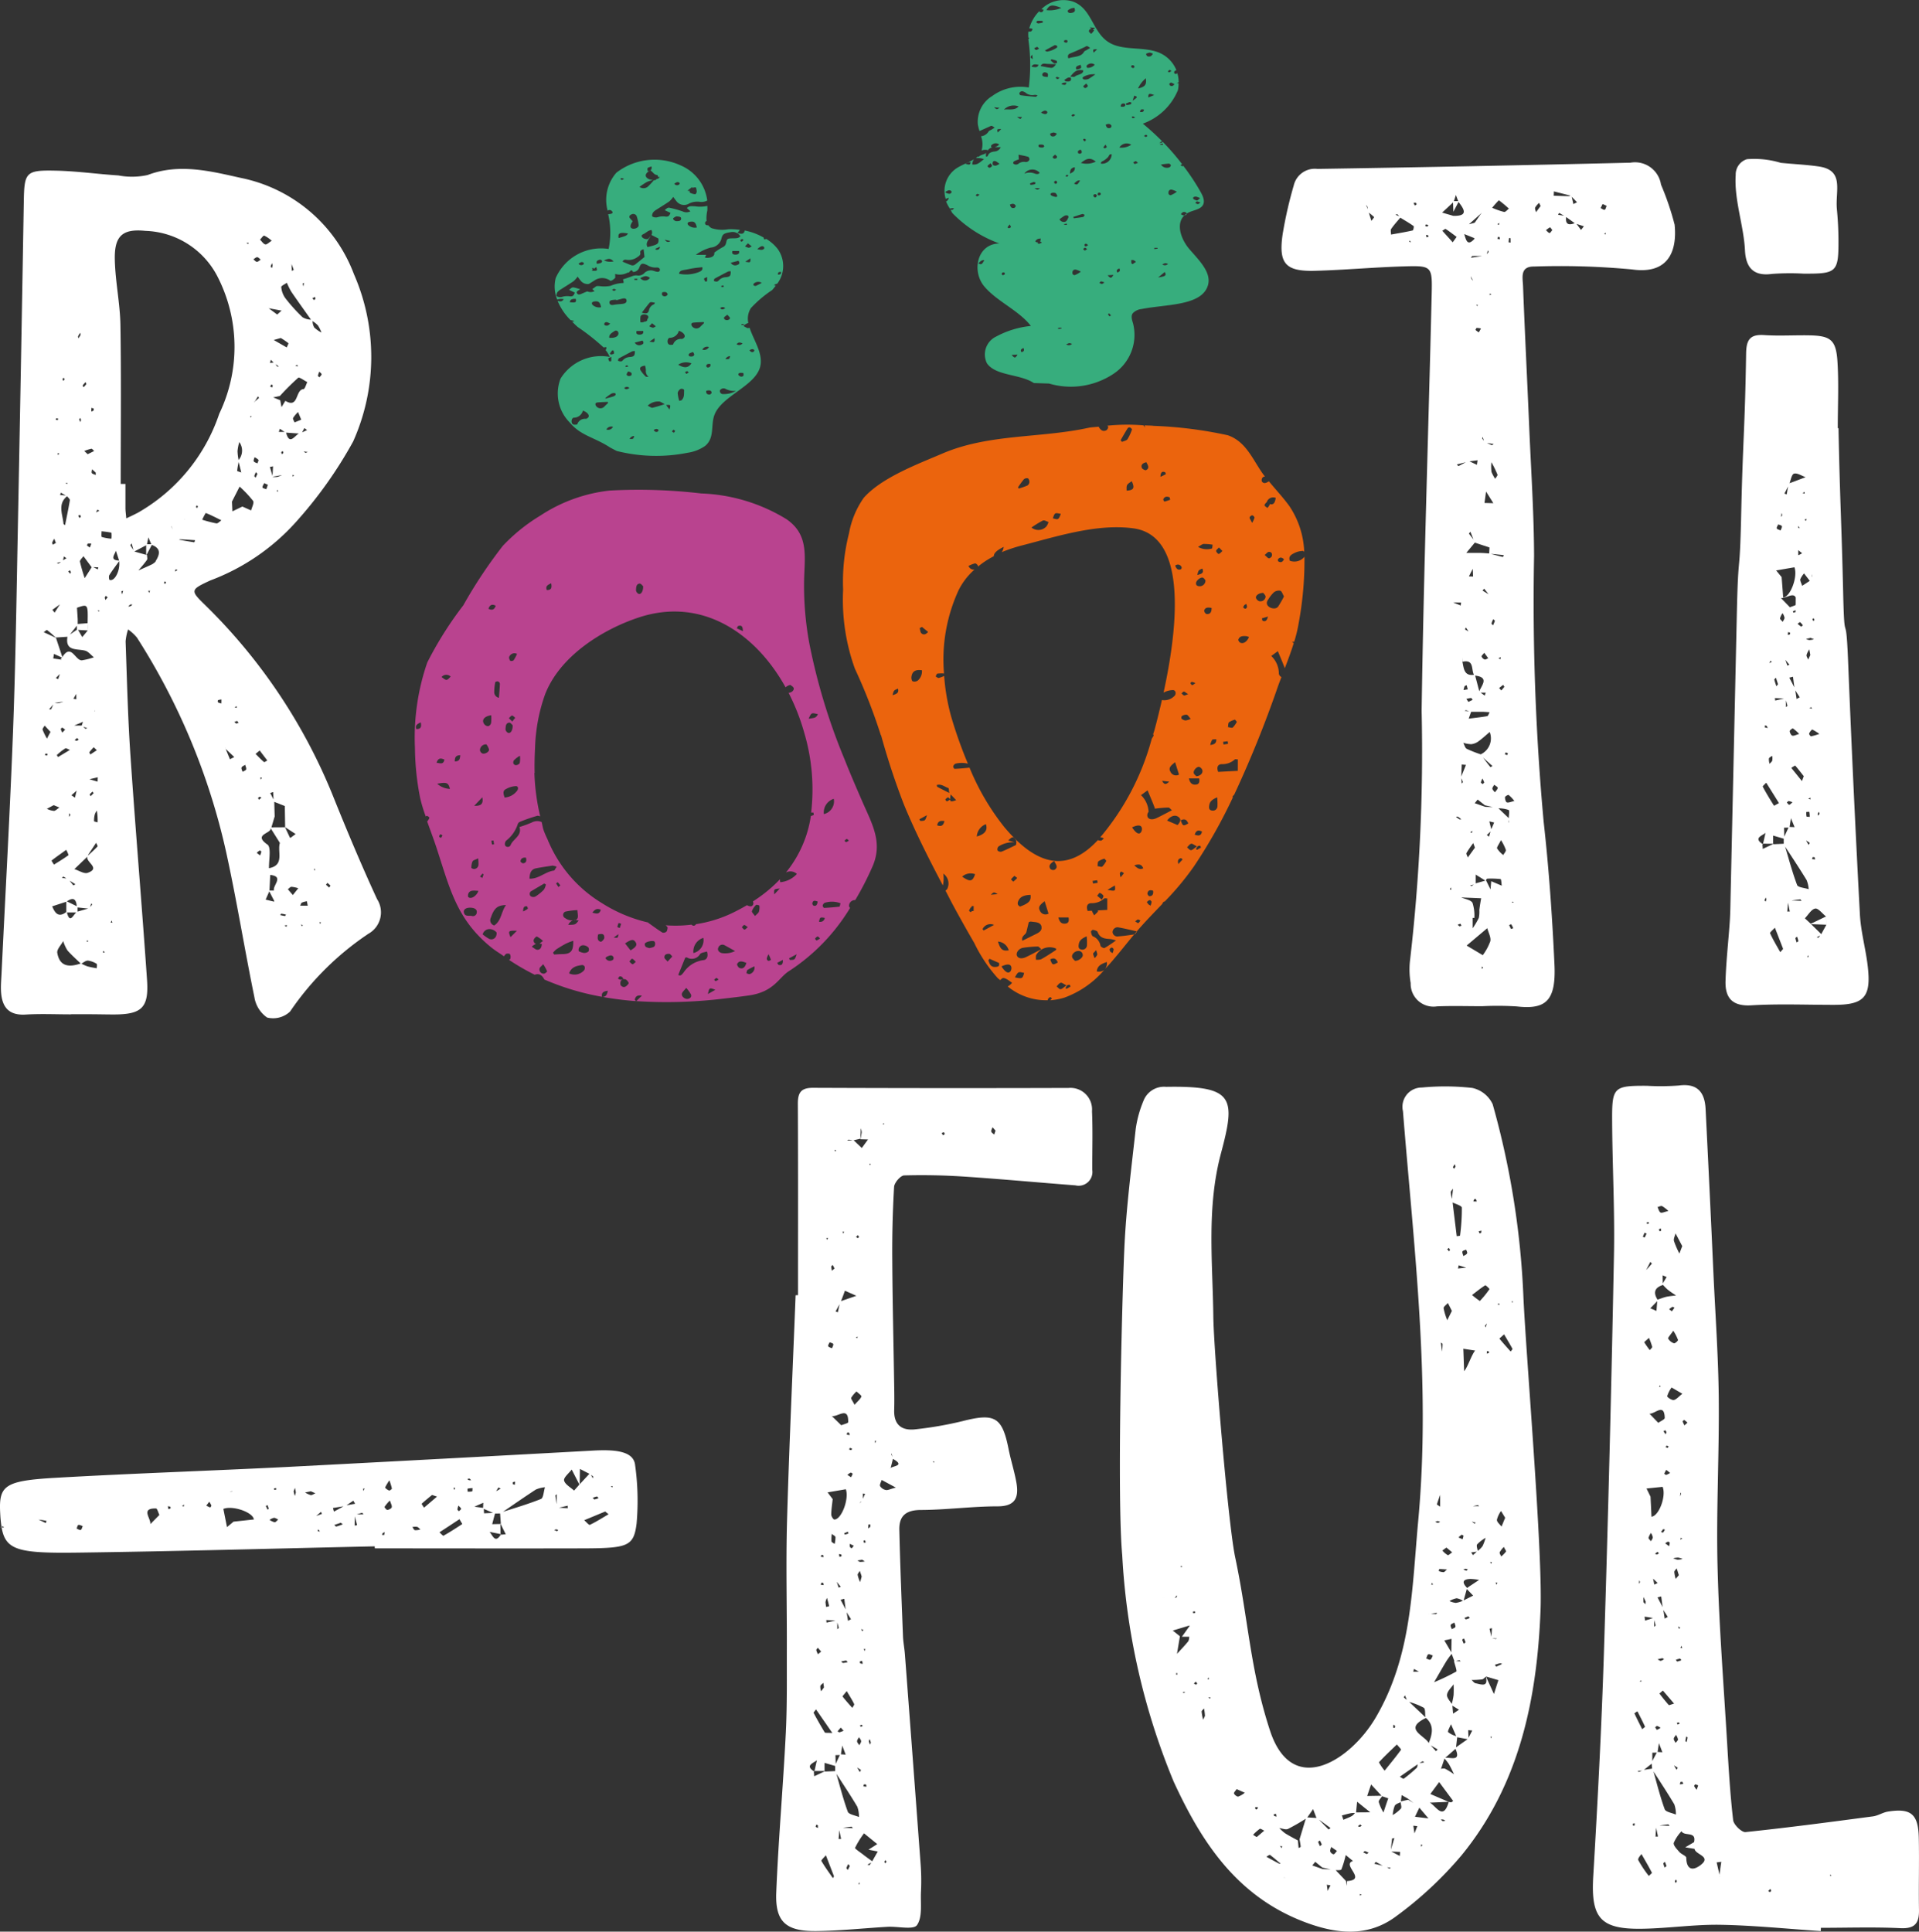
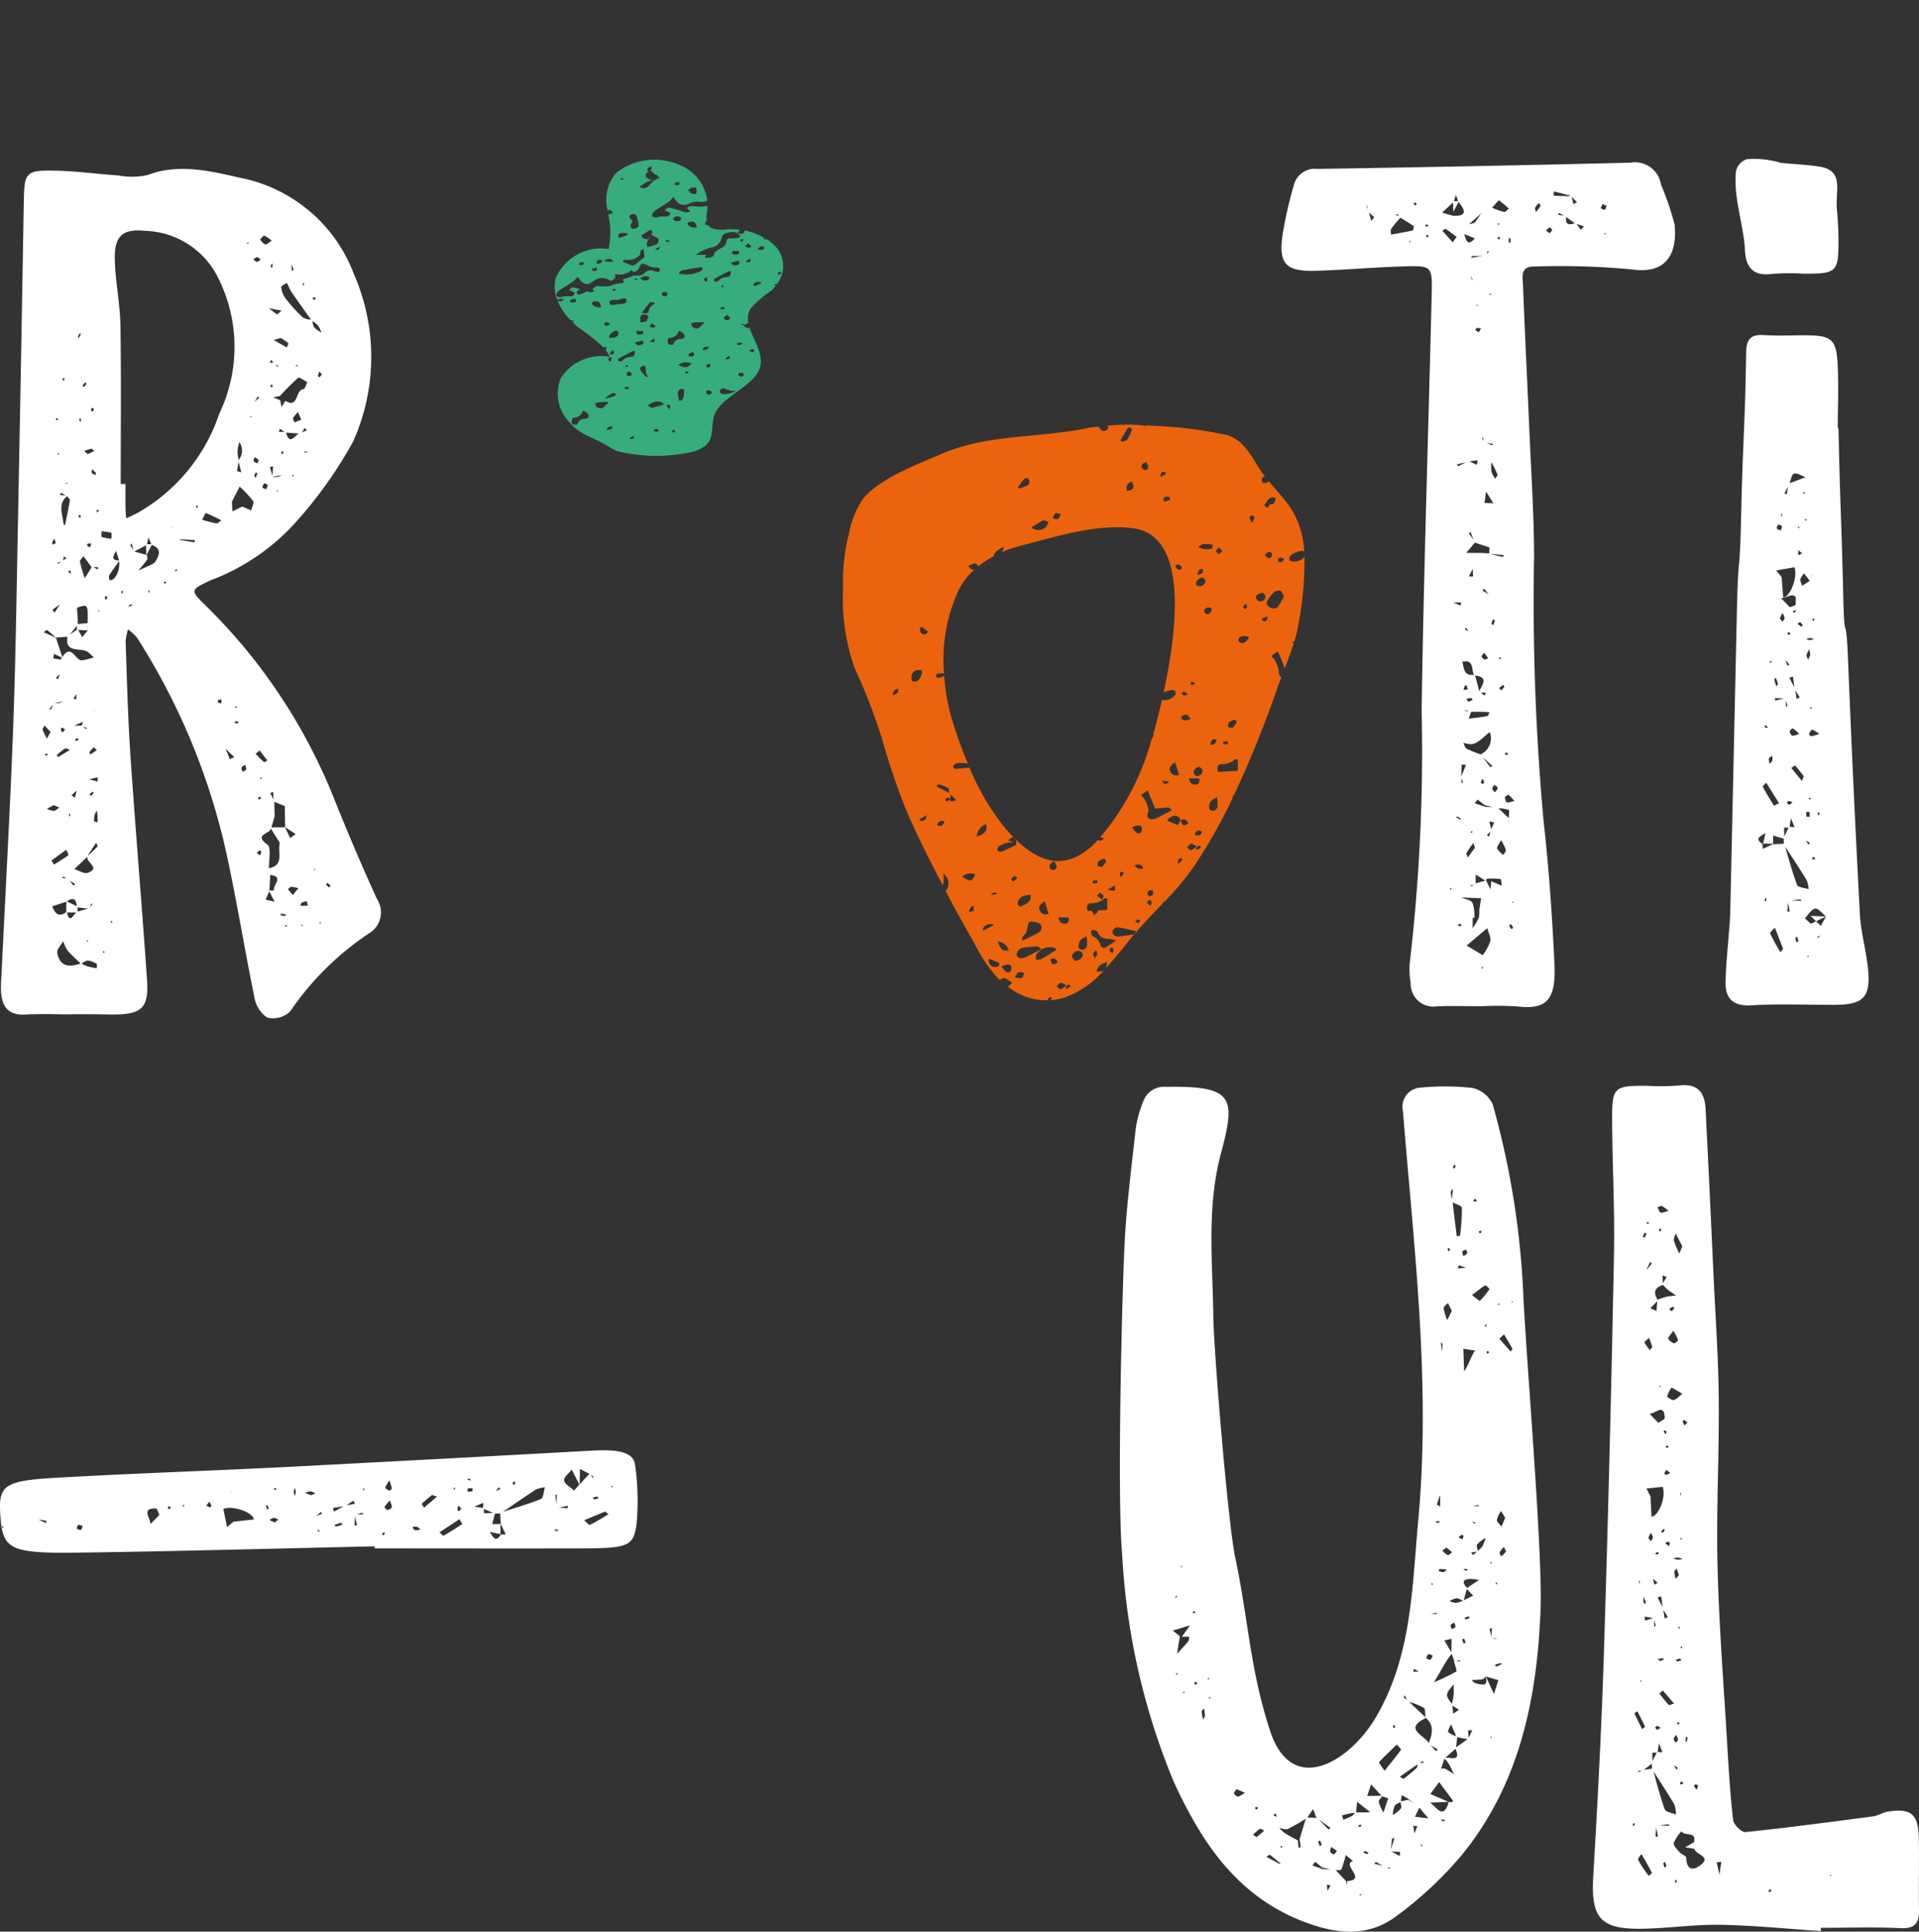
<svg xmlns="http://www.w3.org/2000/svg" width="105.436" height="106.133" viewBox="0 0 105.436 106.133">
  <rect x="0" y="0" width="105.436" height="106.133" fill="#333333" stroke="none" />
  <g id="Group_6" data-name="Group 6" transform="translate(-64.935 -218.332)">
    <g id="Group_3" data-name="Group 3" transform="translate(64.935 227.026)">
      <path id="Path_1" data-name="Path 1" d="M85.367,308.911a15.869,15.869,0,0,0-4.308,4.278,1.358,1.358,0,0,1-1.26.327,1.681,1.681,0,0,1-.7-1.125c-.545-2.655-.973-5.335-1.554-7.981a36.535,36.535,0,0,0-4.9-11.773,2.552,2.552,0,0,0-.485-.445,2.838,2.838,0,0,0-.136.66c.075,2.089.124,4.182.266,6.268.279,4.121.63,8.237.913,12.355.1,1.513-.3,1.876-1.848,1.873-.391,0-.78-.01-1.17-.012s-.78,0-1.17,0v.006c-.829,0-1.66-.039-2.486.011-.967.058-1.313-.454-1.352-1.31-.013-.289.012-.581.027-.872.215-4.472.466-8.943.636-13.418.136-3.647.189-7.3.26-10.947q.177-9.053.33-18.107c.027-1.625.1-1.749,1.743-1.714,1.155.023,2.306.188,3.46.263a4.007,4.007,0,0,0,1.6-.023c1.754-.669,3.539-.192,5.154.165a8.409,8.409,0,0,1,6.183,5.284,11.348,11.348,0,0,1-.045,9.193,23.553,23.553,0,0,1-3.18,4.465,11.933,11.933,0,0,1-4.661,3.166c-1.106.509-1.11.555-.313,1.332a30.765,30.765,0,0,1,7.12,10.692c.743,1.844,1.516,3.679,2.348,5.486A1.345,1.345,0,0,1,85.367,308.911Zm-17.9-11.2a3.408,3.408,0,0,0,.238.481c.051-.1.1-.2.193-.368l-.322-.35C67.534,297.551,67.445,297.646,67.465,297.708Zm.056-5.368.676.311q.174.53.35,1.058c.49-.784.711.211,1.08.177a4.032,4.032,0,0,0,.654-.165c-.162-.126-.307-.322-.488-.367-.454-.113-1.1.045-.965-.762l-.644.041c-.158-.139-.312-.286-.479-.411-.023-.015-.121.077-.183.119Zm.07,6.749a.312.312,0,0,0,.106.03c.016,0,.028-.051.04-.08a.3.3,0,0,0-.106-.031c-.016,0-.027.054-.04.082Zm.485,3.072c.107-.009.206-.121.308-.188l-.313-.129-.375.2a1.051,1.051,0,0,0,.379.113Zm-.258-5.582c.039,0,.1.011.112-.006.043-.084.078-.173.114-.26Zm.133,8.312a2.292,2.292,0,0,0,.136.219c.273-.17.545-.334.8-.52a1.462,1.462,0,0,0-.129-.291c-.273.2-.546.386-.809.593Zm.041-17.476c-.012.033.02.081.031.121l.17-.1c-.03-.076-.062-.154-.091-.23a1.18,1.18,0,0,0-.111.205Zm.772,20.3v-.565l-.775.253c.154.378.352.64.774.311ZM68,291.113l.124.156.292-.454-.417.3Zm.505,2.739-.045-.038.069-.075c-.147-.067-.293-.136-.441-.2l-.04.248c.151.021.3.045.456.067Zm-.378,2.383a.927.927,0,0,0,.22.006,1.46,1.46,0,0,0,.257-.088Zm.06-15.571a.28.28,0,0,0,.1.027c.014,0,.023-.045.035-.072a.248.248,0,0,0-.1-.027c-.015,0-.025.046-.036.072Zm.006,14.2.127.061.091-.282c-.075.072-.148.144-.219.22Zm.273-6.386-.222.067c.033.01.077.039.1.027a1.24,1.24,0,0,0,.125-.094Zm-.221,10.617c-.007.006.068.105.07.108l.65-.392c-.088-.03-.205-.109-.258-.08a2.884,2.884,0,0,0-.461.364Zm1.314,11.454c-.245-.236-.5-.461-.727-.717a2.087,2.087,0,0,1-.235-.517c-.116.217-.358.454-.327.646C68.4,310.735,68.938,310.76,69.557,310.546ZM68.376,282.52l-.088-.019.029.12Zm.048,2.285.314.027c-.091-.051-.182-.1-.269-.154-.015.043-.031.084-.045.127Zm.119,12.784c-.012-.006-.085.061-.08.083a.95.95,0,0,0,.084.19l.154-.163a.894.894,0,0,0-.157-.111Zm.417-12.5c.01-.062-.1-.144-.149-.218h0c-.538.432-.243.994-.2,1.514,0,.028.057.052.088.078.089-.458.189-.914.264-1.375Zm-.347,20.686c-.015-.008-.06.042-.091.064l.245.038A1.392,1.392,0,0,0,68.612,305.776Zm-.052-27.334c0,.03.029.062.045.094.023-.027.045-.055.069-.081l-.05-.094c-.023.025-.061.051-.065.079Zm.073,9.742c-.016.07-.033.139-.048.209l.19-.112Zm.091-4.029.082.05.018-.07ZM69.34,307.4c-.028-.366-.168-.526-.543-.265l.541.263Zm-.54.342c.159.633.337.159.511,0q-.256,0-.513,0Zm.16-18.805-.085.072.11.128.035-.1c-.022-.036-.041-.071-.062-.1Zm-.045,13.549c.027-.033.051-.067.077-.1-.023-.035-.045-.07-.069-.1,0,.066-.007.134-.01.2ZM68.953,306c.065.085.129.172.2.253.006.008.074-.039.114-.059-.1-.066-.209-.131-.313-.195Zm.395-14.014c-.128.162-.256.323-.383.485l.383-.261Zm-.3,9.317c.065.045.129.091.194.132l.091-.386Zm.268-5.275c0-.1,0-.2-.006-.292-.052.087-.1.175-.154.263Zm.294,1.449c.024-.07.049-.139.073-.21l-.485.208.411,0Zm.321,7.193-.721.691c.245.076.532.273.727.206.752-.263-.131-.589-.007-.9Zm-.567-6.507a.859.859,0,0,0-.14.109l.114.045c.036-.022.073-.045.11-.065-.031-.033-.075-.094-.086-.089ZM69.352,291c.014.21.027.42.041.63,0,.087,0,.175,0,.263l.545-.045c0,.136,0,.268.006.4l-.531-.03.231.395c.1-.121.2-.243.3-.363,0-.136,0-.269-.007-.4.022-1.057.021-1.059-.583-.85Zm.62,16.529-.586-.062v.227c.194-.054.39-.11.584-.165Zm-.558-31.44c-.013.028.012.074.02.112l.115-.187c0-.041-.01-.083-.016-.124a1.458,1.458,0,0,0-.121.2Zm.149,9.933a.413.413,0,0,0-.03-.122l-.106.033c.017.041.031.084.045.124.031-.011.089-.023.089-.036Zm.012-5.337-.034-.115c-.022.03-.068.064-.064.091a.524.524,0,0,0,.073.136c.007-.037.015-.076.024-.113Zm-.06,7.781a9.387,9.387,0,0,0,.262.908l.39-.608h-.015l-.443-.6C69.64,288.272,69.5,288.386,69.516,288.47Zm.921,22.1a1.185,1.185,0,0,0-.481-.178c-.117-.005-.238.1-.358.167a2.171,2.171,0,0,0,.342.153,5.078,5.078,0,0,0,.5.1c0-.083.03-.22-.006-.239Zm-.766-31.782c-.011.017.028.068.045.1a1.12,1.12,0,0,0,.148-.167c.013-.022-.024-.075-.038-.114a1.486,1.486,0,0,0-.155.177Zm.149,18.862c.017.013.066-.017.1-.028l-.218-.082A1.208,1.208,0,0,0,69.82,297.654Zm.323-15.382a2.487,2.487,0,0,0-.387.124l.185.176.357-.175c-.052-.045-.111-.133-.156-.125Zm-.283,27.047.091.052.014-.082Zm.2-21.619.084-.21a.661.661,0,0,0-.182-.006c-.027.006-.066.091-.058.1a1.05,1.05,0,0,0,.156.116Zm.346,16.223c-.131.2-.263.395-.394.593-.023.036-.041.078-.061.117.182-.166.363-.329.532-.508.022-.024-.049-.134-.077-.2Zm-.132-5.25a3.149,3.149,0,0,0-.239.273c-.013.018.035.081.055.124l.354-.234Zm.223,1.65-.459.11.449.13c0-.082.005-.163.01-.243Zm-.395,1.041c.056-.055.111-.11.166-.166l-.057-.088a1.169,1.169,0,0,0-.153.147c-.012.014.028.068.044.105Zm.041,5.883c-.022.07-.045.139-.067.208.038-.045.077-.087.111-.136.006-.009-.029-.049-.045-.074Zm0-27.215v.2l.123-.056c0-.039.02-.1,0-.112s-.08-.026-.124-.035Zm.24,3.548-.2-.182c-.007.073-.045.169-.011.214s.14.071.215.1Zm.117,5.323.027-.116-.281-.011Zm-.011,13.9c0-.131,0-.262-.011-.392-.006-.085-.02-.171-.033-.258a.806.806,0,0,0-.109.2,1.323,1.323,0,0,0-.045.382c0,.023.129.042.2.065Zm-.165-6.1v-.091c0,.034-.011.068-.017.1a.085.085,0,0,1,.016-.012Zm.268-11.028c-.041-.016-.091-.053-.121-.04s-.039.074-.069.136l.19-.1Zm-.111,16.443h-.009s0,.006-.006.009Zm.1-10.968-.1.023.091.043Zm.136-4.029a2.592,2.592,0,0,0,.529.094,1.567,1.567,0,0,0,0-.332,5.373,5.373,0,0,0-.542-.075c0,.112-.021.3.015.313Zm.185,22.8-.122-.045v.087Zm.139-19.486-.1-.081c-.021.033-.058.062-.059.095a.4.4,0,0,0,.037.131Zm.628-1.983c-.182.252-.371.5-.537.762-.041.064-.018.256.016.266.281.093.59-.526.523-1.025ZM71.3,308.307l-.041-.124-.057.111Zm.366-19.9c-.058-.182-.116-.361-.175-.541-.068.224-.363.518.177.543Zm.984-2.6a9.875,9.875,0,0,0,4.521-5.47,8.463,8.463,0,0,0-.11-7.557,4.622,4.622,0,0,0-3.949-2.487c-1.275-.131-1.707.293-1.681,1.57.024,1.2.287,2.4.308,3.6.048,2.91.016,5.823.016,8.734l.261,0c0,.438,0,.876,0,1.313,0,.193.031.386.045.579.2-.093.4-.185.588-.286Zm-.764,4.258c-.031.012-.086.02-.091.036a.541.541,0,0,0,.032.159c.029-.084.045-.138.061-.193Zm.511.761c-.04,0-.088-.014-.117,0a.623.623,0,0,0-.112.112.552.552,0,0,0,.13-.029.453.453,0,0,0,.1-.083Zm.057-2.993c-.033-.123-.066-.246-.1-.368-.024.036-.077.091-.067.107.051.094.112.177.169.264Zm.7.261v-.527l-.65.344Zm.509.363c.238-.374.33-.713-.2-.908l-.288.548.024.007c0,.091.04.205,0,.264-.143.206-.313.393-.474.586.255-.114.511-.223.761-.344a1.009,1.009,0,0,0,.195-.154l-.014.006Zm-.389-1.324c-.025.125-.05.251-.074.376h.235c-.052-.123-.106-.246-.159-.372Zm.095,2.933-.1,0,.045.123Zm.867-.48c0-.011-.045-.022-.069-.032a.356.356,0,0,0-.03.1c0,.01.045.021.072.031a.349.349,0,0,0,.029-.1Zm.383-2.89-.082-.173-.011.006.095.172Zm.254,2.233-.1-.045c-.013.042-.027.085-.039.129a1.3,1.3,0,0,0,.137-.079ZM75.8,287.4a.563.563,0,0,0,.042-.111c-.27-.017-.54-.037-.81-.049a.136.136,0,0,0-.07.022c.28.053.559.1.839.143Zm-.516-1.284-.011.024.015-.007a.029.029,0,0,0,0-.012Zm.706-.7c0-.014-.045-.024-.071-.036a.3.3,0,0,0-.022.1c0,.015.045.025.07.037a.3.3,0,0,0,.025-.1Zm1.291.777c-.318-.156-.58-.293-.855-.4a3.671,3.671,0,0,0-.193.371,7.083,7.083,0,0,0,.772.2c.084.017.184-.1.277-.164Zm.009,9.848a.776.776,0,0,0-.188.037.145.145,0,0,0,0,.121.732.732,0,0,0,.184.058Zm.232,2.714c0-.017,0-.033,0-.049l-.01.015c.007.016.012.027.016.038Zm.472.45q-.236-.227-.471-.449c.077.189.156.38.234.569Zm1.032-14.078a6.242,6.242,0,0,0-.738-.783l-.422.828q.013.266.025.532l.548-.264.481.214c.043-.177.178-.421.108-.523Zm-.794,12.2c-.029-.037-.055-.1-.088-.1s-.1.034-.147.054c.036.028.071.055.105.084Zm-.223-.867.12.045v-.094Zm.144-12.983c0,.023.149.06.227.091l-.144-.575a4.139,4.139,0,0,0-.083.485Zm.02-1.087a2.844,2.844,0,0,0,.06.491.792.792,0,0,0,.036-.984,2.712,2.712,0,0,0-.095.493Zm.472,17.492c.024-.07-.029-.166-.05-.251-.07.049-.176.084-.2.15s.034.155.056.235c.069-.044.177-.074.2-.135Zm.018-28.914.1.049.009-.085Zm.205,9.5.031.085.045-.075Zm.176-8.61c.065.048.127.134.193.136s.14-.076.21-.12c-.064-.048-.127-.132-.193-.134s-.14.073-.211.117Zm.275,11.012a.685.685,0,0,0-.212-.139c-.017.075-.067.168-.041.223s.129.079.2.116c.02-.07.079-.162.053-.2Zm.04-3.4s-.045-.055-.065-.085l-.169.273-.051.022.024.007c.086-.071.175-.142.261-.218Zm-.094,4.171-.081-.091a1.121,1.121,0,0,0-.088.207c-.005.026.045.065.07.1.033-.072.066-.142.1-.213Zm-.1,15.39c.153.151.3.311.463.447.026.021.136-.063.182-.084l-.419-.55Zm.318,5.368c0-.015-.076-.07-.094-.061a1.031,1.031,0,0,0-.162.128l.185.144a1.2,1.2,0,0,0,.071-.211Zm.006-2.967-.1-.05c-.03.023-.077.043-.083.07s.031.064.048.1Zm-.078-30.655c.095.091.177.23.288.26.078.021.2-.106.352-.2a1.577,1.577,0,0,0-.409-.281C79.584,270.539,79.487,270.7,79.41,270.774Zm.013,29.543.025.123.067-.1Zm1.078,3.6-.034.016.033-.016c-.169-.27-.339-.538-.508-.809.06.3-.991.332-.178.9.223.154.078.84.087,1.3.876-.162.447-.906.6-1.39Zm-.663-19.676-.2-.091c-.035.08-.1.163-.093.236.006.045.136.068.21.1l.084-.246Zm.347,22.911V307.1c-.091-.173-.179-.345-.268-.517q-.1.227-.2.454l.47.114Zm.409-32.481-.707-.129.465.345Zm-.625,31.008q-.02.43-.041.858h.247c-.084-.283.579-.774-.205-.858Zm.125-21.927c.011-.175.02-.35.031-.524l-.174.035Zm.059-6.227-.148-.151c-.017.057-.033.115-.051.171Zm-.184,23.651.182.358c-.007-.136-.013-.273-.02-.409Zm.045-22.439c-.014.041-.028.081-.043.121l.109.029a.286.286,0,0,0,.025-.115c0-.017-.06-.024-.094-.037Zm.06-6.674a.843.843,0,0,0-.079.178c-.006.025.042.062.065.093l.042-.136c-.01-.045-.022-.091-.03-.137Zm.118,29.6c.007.266.014.53.022.8l-.179.6.749-.005.273.581.038-.02-.03.036.3-.224-.576-.377q-.009-.582-.018-1.163Zm.425-17.955-.508.091a.036.036,0,0,0,0,.01,1.135,1.135,0,0,0,.248,0,1.42,1.42,0,0,0,.255-.1Zm.182-4.08c.747.451.536-.613,1-.645.078-.005.139-.25.208-.384-.172-.086-.441-.288-.5-.238a13.444,13.444,0,0,0-1.006,1l-.371.079.377.151.014.023c.024.119.045.24.071.36.07-.118.139-.232.207-.345Zm.079-2.932c.031-.082.109-.219.088-.237a4.053,4.053,0,0,0-.417-.283l-.388.11Zm-.61.918a1.233,1.233,0,0,0,.074.124c.012.015.068,0,.1,0Zm.136,7-.03-.1-.049.086Zm.352-3.277-.257-.174-.057.171Zm-.236,26.546a2.435,2.435,0,0,0,.257.054c.017,0,.041-.051.062-.078a2.262,2.262,0,0,0-.258-.054c-.018-.005-.042.048-.062.075Zm.055-34.5a1.233,1.233,0,0,0,.216.594,9.124,9.124,0,0,0,.956,1.06.937.937,0,0,0,.462.131c-.363-.51-.727-1.016-1.08-1.532a3.793,3.793,0,0,1-.245-.494c-.11.078-.318.17-.31.238Zm.112,9.1c.005-.031-.024-.068-.039-.1-.025.025-.066.049-.07.077s.023.07.036.105c.025-.029.066-.052.072-.082Zm.2,25.948-.136.029.113.073Zm-.11-5.391.017.011v0h-.01l-.008-.018Zm.772-21.615-.708-.049c.187.71.461.179.707.046Zm-.035,24.986a1.687,1.687,0,0,0-.376-.081c-.067,0-.133.086-.2.134.085.1.17.2.273.318.123-.152.213-.262.3-.373Zm-.376-34.3.022.38c.035-.021.1-.053.1-.06-.037-.11-.081-.216-.124-.323Zm.136,11.6-.087-.012.033.105Zm.4-3.043c-.045-.112-.093-.224-.174-.422a1.522,1.522,0,0,0-.275.327c-.023.061.052.161.082.243.123-.055.245-.1.367-.153Zm-.186-2.927c-.009-.029-.02-.058-.03-.088l-.115.036Zm.543,29.628c-.021-.109-.034-.176-.048-.245a1.14,1.14,0,0,0-.276.075c-.045.027-.063.111-.091.17Zm-.273,1.061-.1-.027c.02.034.041.067.063.1a.76.76,0,0,1,.036-.075Zm-.032-27.069.268-.125-.146-.108c-.042.075-.083.154-.123.232Zm.034-8.176a.538.538,0,0,0,.025.153c.023-.086.036-.136.05-.184-.028.007-.077.013-.077.029Zm.28,9.253-.236-.027.109.08c.041-.02.084-.038.126-.056ZM82.286,274l.085.091c.028-.018.076-.033.08-.055a.333.333,0,0,0-.027-.118Zm.3,1.484a1.384,1.384,0,0,0-.291-.233.754.754,0,0,0,.091.345,1.574,1.574,0,0,0,.4.283,2.01,2.01,0,0,0-.2-.4Zm-.146,29.934-.027-.1-.042.094Zm.353-27.241c0-.048-.079-.1-.126-.15a1.336,1.336,0,0,0-.076.227c0,.024.055.058.085.087.041-.061.115-.114.116-.169Zm-.031,30.109-.086-.009.033.1Zm.522-2.012a1.671,1.671,0,0,0-.169-.156c-.027.034-.055.069-.083.1l.176.156c.026-.04.08-.1.075-.108Z" transform="translate(-65.123 -266.302)" fill="#fff" />
      <path id="Path_2" data-name="Path 2" d="M452.33,270.964a42.263,42.263,0,0,0-5.387-.16c-.783-.01-.623.61-.605,1.062.1,2.621.234,5.241.344,7.861.1,2.334.257,4.668.263,7a132.873,132.873,0,0,0,.527,14.593c.292,2.6.471,5.215.593,7.829.091,1.975-.446,2.495-2.068,2.309a16.659,16.659,0,0,0-1.9-.012c-.829,0-1.66-.027-2.487.009a1.253,1.253,0,0,1-1.445-1.276,4.442,4.442,0,0,1-.045-1.166,99.668,99.668,0,0,0,.647-13.8c.112-7.637.372-15.272.553-22.909.036-1.513,0-1.551-1.479-1.509-1.648.045-3.292.2-4.939.244-1.62.042-2.006-.4-1.771-2.01a22.6,22.6,0,0,1,.61-2.68,1.189,1.189,0,0,1,1.3-.908q8.6-.134,17.2-.342a1.444,1.444,0,0,1,1.678,1.206,15.282,15.282,0,0,1,.748,2.2C454.811,269.944,454.336,271.249,452.33,270.964ZM437.8,267.651a.705.705,0,0,0-.008-.112c-.009-.045-.053-.084-.081-.127C437.744,267.491,437.774,267.572,437.8,267.651Zm.359.441a3.141,3.141,0,0,0-.291-.246l.136.448a1.759,1.759,0,0,0,.154-.2Zm2.164.487c-.233-.166-.483-.308-.727-.459-.172.2-.353.4-.5.615-.05.071-.009.207-.011.313.4-.072.8-.136,1.193-.227C440.311,268.815,440.355,268.6,440.325,268.579Zm-.991-.618.2.082a1.22,1.22,0,0,0-.1-.11c-.014-.012-.065.017-.1.026Zm.848,1.511-.065-.1c-.012.024-.024.045-.036.07Zm.318-2.086c-.019-.03-.032-.077-.058-.085a.294.294,0,0,0-.119.017l.075.136.1-.068Zm.463,1.191a.447.447,0,0,0,.127.034c.015,0,.029-.055.045-.085a.42.42,0,0,0-.126-.032c-.016,0-.03.054-.044.084Zm.182.59c-.007-.027-.007-.069-.025-.079a.318.318,0,0,0-.109-.019c.01.045.02.087.03.131.036-.009.072-.02.106-.032Zm.749-1.326.616.179c.84.019.6-.36.287-.764-.094.182-.189.361-.283.541-.007-.171-.013-.343-.019-.514-.2.188-.4.374-.6.56Zm.581,1.635.218-.3c-.236-.173-.414-.315-.605-.436-.028-.018-.119.066-.182.1l.57.631Zm-.071,35.57-.027-.131-.061.115Zm.094-15.787.42.171c.006-.055.012-.11.017-.165l-.437-.005Zm.045-22.049h.234l-.125-.337Zm.1,33.819a2.1,2.1,0,0,0,.2.147c.025.015.071,0,.108,0a1.535,1.535,0,0,0-.182-.139c-.033-.017-.083,0-.124,0Zm.548-19.473-.484.121c.029.032.076.1.086.091.135-.065.267-.137.4-.212Zm-.234,25.469c-.021-.038-.042-.109-.06-.108a.484.484,0,0,0-.148.056l.1.085Zm.7-.43c-.029,0-.057,0-.085,0v.57a4.225,4.225,0,0,0,.338-.571,1.686,1.686,0,0,0,.029-.43c.025-.217.062-.433.1-.649l-1.094-.045c.214.095.532.134.62.3a2.27,2.27,0,0,1,.1.834Zm-.711-7.767.26-.64-.234-.023q-.013.333-.025.664Zm.005.1c.006.095.013.19.02.285.024-.03.072-.067.066-.087a1.6,1.6,0,0,0-.086-.2Zm.062-6.408c0-.085.007-.168.011-.252-.007.076-.013.153-.02.227.085.369.08.823.641.742-.163-.277.028-.863-.631-.716Zm1.495,3.861c-.208.174-.409.363-.627.519a.812.812,0,0,1-.392.149,1.688,1.688,0,0,1-.431-.076c.061.114.094.278.188.33a6.426,6.426,0,0,0,.757.3l.006.007a.967.967,0,0,0,.5-1.232Zm-1.206-2.345c-.019-.076-.039-.152-.057-.227-.039.018-.1.028-.115.057a1.078,1.078,0,0,0-.057.208Zm-.193-25.016c.1.307.162.7.557.269v-.045Zm.018,26.2.247.02a1.687,1.687,0,0,0-.166-.056c-.022,0-.053.024-.08.037Zm.08-4.585-.062.107.2.109c-.047-.072-.1-.144-.141-.215Zm.014-4.094c.248,0,.5,0,.745,0,.171,0,.343.018.514.029.006-.109.013-.219.018-.329l-.808-.265Zm.351,8.071c-.028-.036-.057-.1-.084-.1a1.515,1.515,0,0,0-.262.048l.112.165Zm.125,8.123c-.034-.1-.063-.174-.091-.254a5.853,5.853,0,0,0-.372.545c-.029.053.045.163.073.248l.389-.537Zm.681,4.421-1.136.958.886.528a2.954,2.954,0,0,0,.415-.768c.044-.216-.106-.476-.167-.716Zm.126-11.864c-.125-.007-.249-.02-.374-.022-.214,0-.428,0-.642,0q-.067.188-.133.377c.34-.045.681-.078,1.017-.139.053-.012.087-.139.13-.213Zm-1.136-26.809.3-.078v-.029l.015.025c.121-.173.242-.348.363-.521l-.009-.013-.022.038-.649.579Zm.227,19.355c-.005-.142-.011-.284-.017-.426-.07.139-.14.278-.211.417l.227.01Zm-.227-2.359c.08.11.164.216.248.323-.054-.14-.11-.282-.164-.422-.03.035-.091.092-.085.1Zm.029-3.971.409.191c.011-.083.024-.166.037-.249Zm.034,23.307c.028.012.066.041.083.031a1.284,1.284,0,0,0,.117-.083Zm.1-2.9c.014-.035.026-.07.038-.1l-.134.066c.031.015.064.028.1.041Zm-.033-30.444a.48.48,0,0,0,.1.11l-.136-.243a1.031,1.031,0,0,0,.039.134Zm.569-1.243c-.17,0-.342-.007-.512,0-.027,0-.052.062-.078.094.2-.029.393-.06.59-.09Zm.629,30.282-.454-.105-.395-.314-.161.2.576.2.434.015Zm-.987-7.231c.076.287.153.575.227.863.141-.346.558-.765-.229-.861Zm.023-18.987a1.152,1.152,0,0,0,.177.13c.04-.07.082-.14.122-.211a1.109,1.109,0,0,0-.235-.032c-.025,0-.074.106-.065.116Zm.535,30.252-.528-.329c0,.16,0,.318,0,.48q.263-.072.526-.149Zm-.451-31.569.055-.058h-.11ZM444,294.211l.232.169c.018-.054.038-.109.057-.163-.1,0-.193,0-.289,0Zm.108,4.72a1.165,1.165,0,0,0-.086.22c0,.023.06.06.091.091.033-.031.1-.07.091-.091a1.1,1.1,0,0,0-.1-.217Zm-.051-6.705a.3.3,0,0,0,.17.169c.051.018.129-.041.2-.066-.072-.1-.144-.2-.221-.3-.065.088-.158.16-.146.2Zm.093,17.079-.093-.025.027.122Zm-.056-29.051a1.445,1.445,0,0,0,.091.123l-.063-.21c-.01.033-.038.074-.028.09Zm.347,8.552-.238-.3c-.03.033-.062.066-.091.1.109.07.218.136.329.2Zm-.3,8.98c.131.174.262.349.4.519.007.009.079-.033.121-.051Zm.078-13.99.488.012c-.133-.214-.268-.427-.4-.641-.029.213-.058.425-.087.634Zm.951,21.028c-.022-.127-.025-.359-.066-.363a4.759,4.759,0,0,0-.715-.024.091.091,0,0,0-.078.105l.241.488c.012-.15.026-.3.039-.452Zm-.826-2.786.127.091c.026-.094.052-.189.08-.284-.068.069-.138.134-.207.2Zm0-31.912a1.15,1.15,0,0,0,.1-.12c.011-.016-.023-.061-.036-.091-.02.072-.042.144-.064.215Zm.284,10.49c.02.009.062-.04.094-.062l-.363-.052a2.84,2.84,0,0,0,.27.119Zm-.034,21.1.157-.363-.265-.063c.036.144.071.288.108.43Zm-.1-29.347.109-.022-.091-.06Zm.741,14.393a.488.488,0,0,0,.045-.1c-.222-.023-.446-.048-.669-.067a.117.117,0,0,0-.03,0c.218.06.436.118.654.169Zm-.628-4.667a2.13,2.13,0,0,0,.2.373c.045-.079.145-.175.126-.233a5.767,5.767,0,0,0-.334-.681,2.5,2.5,0,0,0,.008.545Zm.084,8.421a1.609,1.609,0,0,0,.1-.246c.005-.02-.06-.057-.094-.087a1.366,1.366,0,0,0-.091.23c-.007.03.052.07.085.107Zm-.051-22.941a3.96,3.96,0,0,0,.657.23c.076.013.176-.117.265-.182a6.7,6.7,0,0,0-.552-.459,4.773,4.773,0,0,0-.369.414Zm.153,32.118c.056-.081.148-.16.154-.245,0-.052-.124-.114-.194-.169-.035.071-.1.144-.1.208s.089.139.138.21Zm.6,3.16a2.559,2.559,0,0,0-.267-.533c-.12.248-.243.393-.211.462a1.509,1.509,0,0,0,.335.358c.052-.093.16-.2.143-.283Zm-.465-33.567.139.018a.4.4,0,0,0-.022-.117c-.008-.014-.055-.009-.083-.012-.011.04-.023.077-.034.114Zm.081-.769.032-.109-.113.068c.028.017.052.03.081.044Zm.537,32.146a1.752,1.752,0,0,0-.559-.091c.188.182.376.359.566.539.006-.165.05-.42-.006-.445Zm-.558-8.324.116.041v-.121Zm.038,1.623.116.136.172-.2c-.023-.038-.045-.075-.07-.111-.072.061-.144.117-.217.174Zm.357,3.543c-.017,0-.027.064-.041.1a.391.391,0,0,0,.125.039c.013,0,.027-.067.039-.1a.329.329,0,0,0-.124-.032Zm.476,2.662a1.935,1.935,0,0,0-.311-.327c-.031-.021-.2.076-.2.126-.006.1.045.265.1.281.1.03.23-.036.412-.077Zm-.289,1.215c0-.051-.008-.1-.012-.154a.155.155,0,0,0-.012.034.413.413,0,0,0,.025.122Zm0-32.148c-.009.079-.021.158-.023.237a.966.966,0,0,0,.106.018c0-.081,0-.162-.005-.242a.54.54,0,0,0-.077-.009Zm.233,37.923a2.12,2.12,0,0,0-.113-.212c-.007-.008-.074.025-.114.038a1.824,1.824,0,0,0,.1.215c.006.011.08-.024.122-.039Zm.027-1.416-.084-.045-.016.065Zm1.473-38.26c-.025-.053-.053-.115-.082-.174a1.063,1.063,0,0,0-.216.258c-.027.067.029.169.048.255.079-.106.159-.217.25-.337Zm.644,1.32c-.045-.053-.109-.159-.125-.152a1.317,1.317,0,0,0-.222.159c.064.056.121.139.194.155.036.011.1-.1.152-.16Zm.078-1.887c.278.008.557.021.835.024a.182.182,0,0,0,.082-.029l-.908-.232c0,.081-.006.16-.009.239Zm.566,1.1c-.091-.052-.177-.105-.268-.154,0,0-.041.065-.062.1Zm.585.409c-.156-.113-.312-.227-.468-.337-.053.408.145.461.468.338Zm-.162-1.45c.03.133.061.267.091.4l.2-.1-.289-.3Zm.665,1.62c-.136-.045-.268-.087-.4-.13l.244.331c.053-.065.105-.132.159-.2Zm1.253-1.123-.222-.1c-.036.075-.073.148-.109.224.075.034.169.112.223.091S450.9,267.535,450.933,267.46Zm-.048,1.565-.026-.1-.055.091Z" transform="translate(-362.658 -264.854)" fill="#fff" />
      <g id="Group_1" data-name="Group 1" transform="translate(94.805 0)">
-         <path id="Path_3" data-name="Path 3" d="M566.574,351.406c-1.512,0-3.027-.064-4.535.026-1.051.062-1.444-.413-1.417-1.336.032-1.06.152-2.118.227-3.177.028-.389.038-.779.045-1.168q.174-7.887.348-15.775c.081-3.752.157-1.781.241-5.533.091-4.133.207-4.691.27-8.826.012-.741.205-1.063.988-1.011.826.055,1.658,0,2.487.015,1.169.022,1.469.248,1.544,1.443.077,1.214.017,2.436.017,3.655h.04c.085,4.227.159,4.879.258,9.106.073,3.162.146.6.272,3.763q.278,6.926.646,13.846c.051.968.328,1.92.435,2.886C568.627,350.987,568.229,351.407,566.574,351.406Zm-2.754-9.13-.581-.17v.449l-.553-.005c.045-.2.091-.4.133-.594-.207.169-.656.285-.169.609.007.091.012.182.019.273l.57-.267v-.016h.033l-.033.027.581-.028c0-.094,0-.186,0-.278Zm-1.144.309-.028-.02a.112.112,0,0,1,0-.015h.037c0,.01-.006.023-.009.035Zm-.006-3.162c.189.357.4.7.618,1.045,0,0,.145-.079.27-.148-.258-.414-.478-.766-.7-1.119-.07.075-.206.19-.191.221Zm.2,6.2c-.011-.039-.021-.077-.031-.115a.865.865,0,0,0-.072.154c0,.017.039.048.06.072.013-.038.028-.075.044-.112Zm-.083-9.459a.585.585,0,0,0,.159.027c-.022-.039-.045-.077-.066-.115l-.087-.03c-.005.042-.018.112-.005.118Zm.219,1.7a.85.85,0,0,0,.036.3c.057-.067.13-.117.148-.182a.852.852,0,0,0,0-.255c-.064.045-.165.08-.179.139Zm.036-5.232c.045-.027.087-.056.129-.084l-.094-.041Zm.745,15.7-.452-1.165c-.091.105-.286.255-.263.308.161.357.367.695.559,1.037Zm-.483-14.785a3.241,3.241,0,0,0,.117.356c.024-.032.045-.064.085-.114-.035-.11-.075-.235-.114-.359-.032.038-.1.085-.089.116Zm.536,1.026-.506-.023c.006.045.012.091.017.136l.488-.114Zm-.436-7.036c.1.121.2.244.3.367q.045.56.086,1.122c.4-.036.813-1.152.618-1.663Zm.035-2.31c.023.056.136.077.21.114.026-.079.086-.167.069-.235-.011-.045-.129-.069-.2-.1-.031.075-.1.168-.081.223Zm.318,4.658a.878.878,0,0,0-.139.279c-.006.06.093.13.146.2.036-.076.1-.153.1-.227a.74.74,0,0,0-.106-.25Zm.766-.5c.036-.87-.54-.282-.856-.333l.495.51c.127-.06.359-.112.362-.178Zm-.851-4.786c.022-.032.061-.063.064-.1a.305.305,0,0,0-.039-.115c-.007.07-.016.141-.024.212Zm.179,17.566.232-.5-.244.007c.005.164.008.327.012.492Zm.007-18.85.126.042.077-.435Zm.04,19.4c.208.706.4,1.418.657,2.106.051.136.417.157.636.231a1.611,1.611,0,0,0-.113-.5c-.38-.623-.782-1.23-1.18-1.837Zm.013-10.266.109.318.113-.05c-.075-.091-.148-.178-.222-.269Zm.031,2.6c.028-.028.084-.06.08-.081-.022-.1-.052-.195-.079-.292,0,.124,0,.249,0,.372Zm.049,5.242c.045.043.1.13.136.121.066-.02.118-.091.174-.139a1.023,1.023,0,0,0-.21-.064c-.033,0-.068.052-.1.081Zm.162,5.986-.1-.483c-.012.161-.023.324-.035.486Zm.02-15.319-.115-.033-.015.154a.381.381,0,0,0,.118-.033c.017-.012.009-.058.012-.089Zm-.045,2.471q.136.266.278.532l-.077-.582c-.066.015-.133.031-.2.05Zm.012,8.2.277.012c-.067-.164-.136-.327-.2-.492q-.035.24-.073.476Zm0-18.883.883-.333c-.217-.075-.466-.248-.641-.192-.122.04-.168.321-.241.524Zm.528,13.773a2.271,2.271,0,0,0-.342-.3c-.025-.014-.182.1-.176.15.008.091.073.227.141.246.091.025.205-.045.377-.094Zm.154,2.593c.023-.065.045-.129.1-.268-.136-.174-.3-.387-.47-.586a1.354,1.354,0,0,0-.215.13Zm-.025,6.576c-.023-.028-.045-.079-.068-.077-.136.011-.272.03-.406.051-.02,0-.041.01-.061.014.014,0,.027,0,.041,0,.165,0,.33.009.5.015Zm-.476-15.911a.464.464,0,0,0,.032.08c.07-.017.139-.039.209-.06l-.038-.1-.2.085Zm.379,4.73c-.081-.127-.162-.255-.243-.383.023.158.048.318.071.475Zm-.078,13.387a1.33,1.33,0,0,0-.068-.233c-.033.029-.1.061-.091.085a1.285,1.285,0,0,0,.066.231C564.563,347.952,564.629,347.921,564.627,347.9Zm-.155-17.827c.016.04.027-5.639.052-5.607.007.009.058-.016.091-.025.007-.042.013,5.638.02,5.595Zm.363-3.475c-.069-.056-.139-.111-.209-.168a1.691,1.691,0,0,0-.109.209c0,.009.08.076.109.067a1.08,1.08,0,0,0,.21-.108Zm-.051,4.034.094-.068a.9.9,0,0,0-.152-.178c-.018-.012-.093.058-.142.091.065.054.132.106.2.156Zm-.078-5.405c-.024-.042-.048-.084-.071-.126-.013.03-.027.058-.04.087Zm.239,2.478a1.149,1.149,0,0,0-.208.318c-.022.088.051.2.1.366.193-.125.307-.2.419-.273-.106-.138-.211-.274-.316-.412Zm.029-4.377v-.1l-.119.056Zm.105,1.384-.12.039.1.067ZM566.164,347c-.007-.15-.017-.3-.024-.452-.2-.156-.424-.461-.591-.432-.214.039-.38.345-.568.535l.314.29.011.011.833-.4c.007.15.017.3.024.452l-.842-.032c.188.182.374.363.561.548v0c.093-.172.187-.342.279-.514Zm-.874-15.756-.248.06a.685.685,0,0,0,.194.058,1.225,1.225,0,0,0,.248-.045C565.417,331.29,565.353,331.267,565.29,331.241Zm-.245,11.129c.045.082.094.163.14.246a1.153,1.153,0,0,0,.066-.114c-.069-.047-.138-.089-.209-.133Zm.016-1.568a.955.955,0,0,0,.01.25c.006.022.111.016.178.024a1.533,1.533,0,0,0-.022-.273c-.006-.014-.11,0-.168,0Zm.221-8.614c-.026-.146-.042-.232-.058-.318a1.183,1.183,0,0,0-.151.31c-.012.078.059.17.093.255.044-.1.089-.2.114-.248Zm-.094,16.586-.031-.1-.045.1Zm.1-8.655v-.1l-.123.052Zm.494-3.6a3.058,3.058,0,0,0-.4-.246.616.616,0,0,0-.168.224c-.012.036.077.154.109.15a3.151,3.151,0,0,0,.451-.13Zm-.56-1.436.152.055c-.011-.029-.022-.056-.033-.085Zm.13-7.348c0,.058.008.116.012.174a.359.359,0,0,0,.009-.058.519.519,0,0,0-.024-.117Zm.165,15.567c-.019-.021-.07-.013-.106-.018l-.04.108.17.022c-.01-.04,0-.089-.027-.113ZM565.4,330.2a.456.456,0,0,0,.028.107c.026-.01.074-.019.074-.029a.463.463,0,0,0-.025-.107c-.03.009-.08.019-.08.028Zm.426,17.393-.194.1c.034.008.088.033.1.019a.975.975,0,0,0,.089-.117Zm-.068-6.792a.3.3,0,0,0-.06.081.523.523,0,0,0-.008.125c.031-.029.079-.052.091-.087s-.016-.08-.025-.12Z" transform="translate(-560.621 -304.889)" fill="#fff" />
+         <path id="Path_3" data-name="Path 3" d="M566.574,351.406c-1.512,0-3.027-.064-4.535.026-1.051.062-1.444-.413-1.417-1.336.032-1.06.152-2.118.227-3.177.028-.389.038-.779.045-1.168q.174-7.887.348-15.775c.081-3.752.157-1.781.241-5.533.091-4.133.207-4.691.27-8.826.012-.741.205-1.063.988-1.011.826.055,1.658,0,2.487.015,1.169.022,1.469.248,1.544,1.443.077,1.214.017,2.436.017,3.655h.04c.085,4.227.159,4.879.258,9.106.073,3.162.146.6.272,3.763q.278,6.926.646,13.846c.051.968.328,1.92.435,2.886C568.627,350.987,568.229,351.407,566.574,351.406Zm-2.754-9.13-.581-.17v.449l-.553-.005c.045-.2.091-.4.133-.594-.207.169-.656.285-.169.609.007.091.012.182.019.273l.57-.267v-.016h.033l-.033.027.581-.028c0-.094,0-.186,0-.278Zm-1.144.309-.028-.02a.112.112,0,0,1,0-.015h.037c0,.01-.006.023-.009.035Zm-.006-3.162c.189.357.4.7.618,1.045,0,0,.145-.079.27-.148-.258-.414-.478-.766-.7-1.119-.07.075-.206.19-.191.221Zm.2,6.2c-.011-.039-.021-.077-.031-.115a.865.865,0,0,0-.072.154c0,.017.039.048.06.072.013-.038.028-.075.044-.112Zm-.083-9.459a.585.585,0,0,0,.159.027c-.022-.039-.045-.077-.066-.115l-.087-.03c-.005.042-.018.112-.005.118Zm.219,1.7a.85.85,0,0,0,.036.3c.057-.067.13-.117.148-.182a.852.852,0,0,0,0-.255c-.064.045-.165.08-.179.139Zm.036-5.232c.045-.027.087-.056.129-.084l-.094-.041Zm.745,15.7-.452-1.165c-.091.105-.286.255-.263.308.161.357.367.695.559,1.037Zm-.483-14.785a3.241,3.241,0,0,0,.117.356c.024-.032.045-.064.085-.114-.035-.11-.075-.235-.114-.359-.032.038-.1.085-.089.116Zm.536,1.026-.506-.023c.006.045.012.091.017.136l.488-.114Zm-.436-7.036c.1.121.2.244.3.367q.045.56.086,1.122c.4-.036.813-1.152.618-1.663Zm.035-2.31c.023.056.136.077.21.114.026-.079.086-.167.069-.235-.011-.045-.129-.069-.2-.1-.031.075-.1.168-.081.223Zm.318,4.658a.878.878,0,0,0-.139.279c-.006.06.093.13.146.2.036-.076.1-.153.1-.227a.74.74,0,0,0-.106-.25Zm.766-.5c.036-.87-.54-.282-.856-.333l.495.51c.127-.06.359-.112.362-.178Zm-.851-4.786c.022-.032.061-.063.064-.1a.305.305,0,0,0-.039-.115c-.007.07-.016.141-.024.212Zm.179,17.566.232-.5-.244.007c.005.164.008.327.012.492Zm.007-18.85.126.042.077-.435Zm.04,19.4c.208.706.4,1.418.657,2.106.051.136.417.157.636.231a1.611,1.611,0,0,0-.113-.5c-.38-.623-.782-1.23-1.18-1.837Zm.013-10.266.109.318.113-.05c-.075-.091-.148-.178-.222-.269Zm.031,2.6c.028-.028.084-.06.08-.081-.022-.1-.052-.195-.079-.292,0,.124,0,.249,0,.372Zm.049,5.242c.045.043.1.13.136.121.066-.02.118-.091.174-.139a1.023,1.023,0,0,0-.21-.064c-.033,0-.068.052-.1.081Zm.162,5.986-.1-.483c-.012.161-.023.324-.035.486Zm.02-15.319-.115-.033-.015.154a.381.381,0,0,0,.118-.033c.017-.012.009-.058.012-.089Zm-.045,2.471q.136.266.278.532l-.077-.582c-.066.015-.133.031-.2.05Zm.012,8.2.277.012c-.067-.164-.136-.327-.2-.492q-.035.24-.073.476Zm0-18.883.883-.333c-.217-.075-.466-.248-.641-.192-.122.04-.168.321-.241.524Zm.528,13.773a2.271,2.271,0,0,0-.342-.3c-.025-.014-.182.1-.176.15.008.091.073.227.141.246.091.025.205-.045.377-.094Zm.154,2.593c.023-.065.045-.129.1-.268-.136-.174-.3-.387-.47-.586a1.354,1.354,0,0,0-.215.13Zm-.025,6.576c-.023-.028-.045-.079-.068-.077-.136.011-.272.03-.406.051-.02,0-.041.01-.061.014.014,0,.027,0,.041,0,.165,0,.33.009.5.015Zm-.476-15.911a.464.464,0,0,0,.032.08c.07-.017.139-.039.209-.06l-.038-.1-.2.085Zm.379,4.73c-.081-.127-.162-.255-.243-.383.023.158.048.318.071.475Zm-.078,13.387a1.33,1.33,0,0,0-.068-.233c-.033.029-.1.061-.091.085a1.285,1.285,0,0,0,.066.231C564.563,347.952,564.629,347.921,564.627,347.9Zm-.155-17.827c.016.04.027-5.639.052-5.607.007.009.058-.016.091-.025.007-.042.013,5.638.02,5.595Zm.363-3.475c-.069-.056-.139-.111-.209-.168a1.691,1.691,0,0,0-.109.209c0,.009.08.076.109.067a1.08,1.08,0,0,0,.21-.108Zm-.051,4.034.094-.068a.9.9,0,0,0-.152-.178c-.018-.012-.093.058-.142.091.065.054.132.106.2.156Zm-.078-5.405c-.024-.042-.048-.084-.071-.126-.013.03-.027.058-.04.087Zm.239,2.478a1.149,1.149,0,0,0-.208.318c-.022.088.051.2.1.366.193-.125.307-.2.419-.273-.106-.138-.211-.274-.316-.412Zm.029-4.377v-.1l-.119.056Zm.105,1.384-.12.039.1.067ZM566.164,347c-.007-.15-.017-.3-.024-.452-.2-.156-.424-.461-.591-.432-.214.039-.38.345-.568.535l.314.29.011.011.833-.4l-.842-.032c.188.182.374.363.561.548v0c.093-.172.187-.342.279-.514Zm-.874-15.756-.248.06a.685.685,0,0,0,.194.058,1.225,1.225,0,0,0,.248-.045C565.417,331.29,565.353,331.267,565.29,331.241Zm-.245,11.129c.045.082.094.163.14.246a1.153,1.153,0,0,0,.066-.114c-.069-.047-.138-.089-.209-.133Zm.016-1.568a.955.955,0,0,0,.01.25c.006.022.111.016.178.024a1.533,1.533,0,0,0-.022-.273c-.006-.014-.11,0-.168,0Zm.221-8.614c-.026-.146-.042-.232-.058-.318a1.183,1.183,0,0,0-.151.31c-.012.078.059.17.093.255.044-.1.089-.2.114-.248Zm-.094,16.586-.031-.1-.045.1Zm.1-8.655v-.1l-.123.052Zm.494-3.6a3.058,3.058,0,0,0-.4-.246.616.616,0,0,0-.168.224c-.012.036.077.154.109.15a3.151,3.151,0,0,0,.451-.13Zm-.56-1.436.152.055c-.011-.029-.022-.056-.033-.085Zm.13-7.348c0,.058.008.116.012.174a.359.359,0,0,0,.009-.058.519.519,0,0,0-.024-.117Zm.165,15.567c-.019-.021-.07-.013-.106-.018l-.04.108.17.022c-.01-.04,0-.089-.027-.113ZM565.4,330.2a.456.456,0,0,0,.028.107c.026-.01.074-.019.074-.029a.463.463,0,0,0-.025-.107c-.03.009-.08.019-.08.028Zm.426,17.393-.194.1c.034.008.088.033.1.019a.975.975,0,0,0,.089-.117Zm-.068-6.792a.3.3,0,0,0-.06.081.523.523,0,0,0-.008.125c.031-.029.079-.052.091-.087s-.016-.08-.025-.12Z" transform="translate(-560.621 -304.889)" fill="#fff" />
        <path id="Path_4" data-name="Path 4" d="M569.055,265.146c.059.436-.05.974,0,1.483.053.56.083,1.109.086,1.674.009,1.792-.1,1.867-1.913,1.86a13.229,13.229,0,0,0-1.753.016c-1.027.136-1.424-.379-1.47-1.294-.069-1.374-.6-2.776-.51-4.142a.88.88,0,0,1,.616-.869,5.031,5.031,0,0,1,1.862.2c.693.07,1.4.1,2.086.2C568.77,264.378,569,264.711,569.055,265.146Z" transform="translate(-562.935 -263.821)" fill="#fff" />
      </g>
-       <path id="Path_5" data-name="Path 5" d="M305.228,535.4a.756.756,0,0,1-.925.848c-2.019-.154-4.037-.343-6.057-.478-1.114-.075-2.235-.1-3.35-.068-.2,0-.542.4-.556.628-.08,1.352-.112,2.709-.1,4.065.013,2.29.07,4.58.105,6.87.007.438.013.877,0,1.317-.029.839.427,1.164,1.19,1.068a20.157,20.157,0,0,0,2.554-.445c1.783-.459,2.192-.232,2.541,1.533.124.619.321,1.226.43,1.846.136.788-.035,1.3-1.031,1.3-1.4,0-2.808.193-4.212.2-.818,0-1.209.318-1.19,1.094.045,1.943.125,3.885.2,5.828.012.338.081.674.107,1.012q.439,5.8.868,11.6a12.472,12.472,0,0,1,.013,1.462c-.029.621.091,1.373-.218,1.813-.192.275-1.057.062-1.62.094-1.3.075-2.607.219-3.911.233-1.684.018-2.271-.513-2.2-2.143.118-2.912.378-5.819.523-8.73.078-1.557.052-3.119.057-4.678.007-2.341-.054-4.684.012-7.022.117-4.121.31-8.241.47-12.36l.132-.007c0-3.508.009-7.015-.009-10.523,0-.611.178-.869.83-.868q7.023.029,14.047.007a1.186,1.186,0,0,1,1.285,1.279C305.261,533.248,305.224,534.324,305.228,535.4ZM291.1,568.149l-.581-.17v.449l-.553,0,.132-.594c-.207.169-.655.285-.169.608.007.091.013.182.02.273l.57-.267v-.016h.033l-.033.027.581-.028C291.1,568.334,291.1,568.242,291.1,568.149Zm-1.172-2.9c.188.359.391.711.6,1.055.024.038.146.016.42.035l-.9-1.3c-.046.072-.147.172-.128.209Zm0,3.176h.036c0,.011-.006.023-.008.035s-.028-.035-.027-.035Zm.227,2.992c-.023-.017-.051-.034-.078-.052-.017.042-.056.1-.043.124s.079.045.12.069Zm-.091-9.636a1.042,1.042,0,0,0,.091.227c.059-.045.117-.095.176-.142-.056-.065-.112-.13-.182-.213-.032.046-.089.093-.083.128Zm.386,1.8c-.057.061-.149.115-.164.185a.752.752,0,0,0,.045.278l.156-.211c-.009-.085-.024-.168-.036-.253Zm-.141-5.385.154.017a.356.356,0,0,0-.024-.122c-.011-.017-.062-.01-.094-.013-.01.04-.021.079-.033.119Zm0-1.544.148.026c0-.036,0-.08-.016-.106s-.059-.013-.091-.018Zm.727,17.557c-.171-.445-.308-.8-.445-1.154-.087.107-.27.27-.245.313.187.328.415.632.63.945a1.122,1.122,0,0,0,.061-.1Zm-.465-15.074a1.989,1.989,0,0,0,.036.279c.057-.016.164-.042.163-.045-.027-.133-.064-.264-.117-.454a.881.881,0,0,0-.08.22Zm.549,1.023-.508-.024c.006.045.011.091.017.136Zm-.505-21.018.045.107.049-.109Zm1.07,13.806-1,.17c.091.124.187.248.28.371-.029.283-.076.567-.078.851,0,.1.114.272.173.272.4-.009.818-1.162.627-1.665Zm-.962-7.858c.022.056.133.076.205.112.026-.078.085-.164.069-.232-.012-.045-.126-.068-.2-.1-.029.073-.1.163-.078.219Zm.163-4.378a1.373,1.373,0,0,0,.038.23l.143-.125-.1-.194c-.026.028-.077.058-.076.088Zm.031,14.69a1.982,1.982,0,0,0-.017.409c.009.055.113.095.173.141a1.547,1.547,0,0,0,.045-.37c0-.06-.11-.106-.2-.182Zm.9-6.139c.025-.908-.575-.268-.9-.339l.519.508c.134-.057.378-.11.382-.17Zm-.772-14.929.094.045.008-.075Zm.081,33.716q.116-.25.233-.5l-.243.007c.008.162.011.327.015.491Zm.21-25.259-.212.387c.041.016.084.031.126.045.033-.144.061-.288.09-.433Zm-.165,25.8c.2.7.377,1.4.624,2.073.055.152.4.2.615.292a1.6,1.6,0,0,0-.091-.565c-.362-.61-.757-1.2-1.144-1.8Zm.017-10.553.107.318.114-.048c-.07-.09-.144-.18-.218-.269Zm.029,2.6c.029-.027.085-.061.081-.08-.021-.1-.051-.194-.08-.292,0,.124,0,.249,0,.372Zm.017,5.606c.035.021.075.064.1.058a1.7,1.7,0,0,0,.231-.085c-.045-.053-.093-.106-.155-.176Zm.194,5.915c-.033-.161-.067-.322-.1-.483-.012.161-.024.324-.036.486Zm0-15.626a.358.358,0,0,0-.122-.019c.012.05.023.1.035.153l.115-.045c-.005-.032-.005-.08-.024-.089Zm-.028,2.484q.14.267.278.533-.039-.292-.075-.583Zm.013,8.494.266.019c-.062-.167-.125-.334-.188-.5q-.036.239-.074.482Zm.006-24.9.848-.293-.63-.279q-.1.286-.214.572Zm.014,19.8c.034.028.069.08.1.08a1.573,1.573,0,0,0,.255-.043c-.027-.029-.059-.091-.087-.088a1.914,1.914,0,0,0-.266.05Zm.61,2.55c.037-.073.125-.171.1-.217-.112-.23-.253-.447-.406-.707-.13.168-.242.281-.227.3.168.216.354.419.535.625Zm-.531-26.175.02.117.063-.1Zm.556,32.778c-.022-.026-.045-.079-.067-.077-.136.011-.273.03-.409.052-.021,0-.04.01-.06.014.013,0,.027,0,.041,0,.17,0,.335.009.5.015Zm-.443-16.123c.07-.016.139-.039.208-.062-.011-.035-.025-.069-.036-.1l-.2.086a.556.556,0,0,0,.037.079Zm.278,18.2-.083-.1a1.347,1.347,0,0,0-.1.22c-.006.023.052.065.081.1.039-.073.073-.145.105-.217Zm-.1-13.461.17-.094-.243-.382c.03.158.053.317.078.476Zm.094-10.207a.336.336,0,0,0-.027-.123c-.012-.02-.064-.013-.1-.019-.014.038-.026.076-.038.114Zm-.136-16.18.3-.021a1.962,1.962,0,0,0-.222-.031c-.022,0-.048.034-.073.052Zm.3,18.305c0-.013-.084-.075-.11-.065a.9.9,0,0,0-.177.126c.066.045.133.085.2.128a1.012,1.012,0,0,0,.089-.19Zm-.036-1.387a.39.39,0,0,0-.118-.032c-.012,0-.024.056-.036.086a.386.386,0,0,0,.117.031c.017,0,.028-.055.04-.086Zm-.01,5.477a.794.794,0,0,0,.107-.141l-.217-.1a.634.634,0,0,0,.011.174.16.16,0,0,0,.1.067Zm.148-7.878c.186-.21.329-.318.38-.458.02-.054-.173-.184-.268-.28a1.652,1.652,0,0,0-.291.346c-.025.056.08.178.182.391Zm-.045-14.539.448.426.342-.47-.419-.012a3.44,3.44,0,0,0,.071-.385.7.7,0,0,0-.049-.214c-.007.19-.014.38-.022.571Zm1.323,39.079-.51-.1c.161-.1.322-.2.483-.307l-.727-.591a5.006,5.006,0,0,0-.49.794c-.022.054.282.247.44.372s.332.247.5.37l.005-.007c.1-.178.2-.354.3-.529Zm-1.121-28.2.018-.085-.1.03Zm.03-5.5c.017,0,.045-.045.065-.067-.022-.032-.045-.065-.066-.1l-.1.106a.348.348,0,0,0,.105.056Zm.178,27.641c0-.075-.075-.149-.117-.223-.039.076-.108.154-.105.227s.079.145.124.218c.036-.075.1-.151.1-.224Zm-.214,1.451c.048.081.094.163.142.246.023-.04.07-.113.066-.114a2.46,2.46,0,0,0-.208-.134Zm.273-11.422-.262.041c.049.028.1.073.147.077a1.376,1.376,0,0,0,.259-.025Zm-.133.615c-.041.075-.125.157-.116.227a1.836,1.836,0,0,0,.136.386c.022-.08.045-.16.084-.3C292.544,557.68,292.5,557.56,292.46,557.44Zm0,17.208-.031-.1-.045.1Zm.164-12.107c-.012-.055-.025-.11-.038-.166l-.128.045c.01.035.009.088.031.1a.394.394,0,0,0,.136.021Zm-.082-8.921a.217.217,0,0,0-.029.018.289.289,0,0,0-.045.093c.026-.037.05-.074.075-.111Zm.07,12.352-.027-.08-.11.025c.01.027.018.08.028.08a.424.424,0,0,0,.11-.025Zm.04-5.3-.121-.034.081.121c.014-.03.027-.06.04-.088Zm.1-7.468-.119-.019,0,.287Zm-.1,16.071.174.022c-.007-.04,0-.091-.026-.115s-.071-.012-.109-.017l-.039.111Zm.017-13.491a.51.51,0,0,0,.029.118l.085-.028-.03-.118c-.03.008-.086.018-.085.027Zm.011,5.945.048.113.041-.114Zm.414,11.734-.214.114c.041.009.1.039.118.024a1.133,1.133,0,0,0,.095-.139Zm-.169-18.359c.037-.028.074-.056.113-.084v-.136a.558.558,0,0,0-.1.005,2.121,2.121,0,0,0-.014.213ZM293,566.676c-.017.037-.052.076-.048.111a1.065,1.065,0,0,0,.062.187l.051-.111c-.023-.064-.045-.127-.066-.188Zm-.012-31.621.022.1.045-.091Zm.294,15.234c0,.041.007.084.01.124l.064-.124-.075,0Zm1.156,2.566c-.484-.261-.633-.34-.781-.421-.034.117-.125.262-.085.342a.487.487,0,0,0,.318.211c.111.019.239-.054.547-.134Zm-.742-19.99.091.038.006-.062Zm.227,40.554-.049-.095c-.023.028-.06.053-.064.082s.029.062.045.093c.022-.028.044-.055.067-.082Zm.182-21.621.014.009a.092.092,0,0,1,.017-.016Zm.171-.522-.124.5c.18-.126.792-.126.121-.5Zm-.069-.312c-.006.025-.022.055-.014.076.017.045.038.085.058.128-.019-.07-.033-.138-.047-.2Zm2.271.446.032.083.041-.076Zm.645-17.977c-.016-.036-.026-.1-.049-.1s-.08.021-.12.036c.024.043.045.087.071.131Zm2.794-.186-.168-.194c-.025.08-.083.165-.068.236s.1.113.162.169c.021-.07.043-.139.069-.212Z" transform="translate(-245.215 -479.813)" fill="#fff" />
      <path id="Path_6" data-name="Path 6" d="M409.755,559.213c-.187,4.867-1.145,9.584-4.342,13.491a20.564,20.564,0,0,1-3.588,3.345c-1.576,1.181-3.327.982-5.122.285-3.643-1.416-5.571-4.343-7.107-7.684a37.706,37.706,0,0,1-2.826-12.45c-.286-3.079-.021-13.79.12-16.9.1-2.171.382-4.335.621-6.5a6.2,6.2,0,0,1,.418-1.53,1.208,1.208,0,0,1,1.25-.791c3.733-.064,3.835.59,3.02,3.642-.8,2.984-.459,5.979-.423,8.971.022,1.89.808,11.39,1.2,13.23.73,3.448.818,6.187,1.916,9.532,1.222,3.725,4.432,1.629,5.812-.73,1.976-3.378,1.979-7,2.33-10.807.7-7.555-.236-14.961-.839-22.5a1.057,1.057,0,0,1,1.036-1.3,13.5,13.5,0,0,1,2.771.022,1.617,1.617,0,0,1,1.122.895,45.879,45.879,0,0,1,1.683,10.447C408.944,545.131,409.879,555.968,409.755,559.213Zm-20.631-.676h-.007l-.227.015Zm1.339,1.539-.916.278c.131.1.263.209.393.313-.053.322-.108.644-.161.967.209-.227.426-.454.621-.691a.568.568,0,0,0,.051-.251l-.4,0,.416-.583c0-.01,0-.021,0-.03Zm-.812-1.5a.862.862,0,0,0,.118-.064c.015-.011,0-.066,0-.1-.037.055-.075.109-.114.164Zm.159,4.193-.045-.114-.045.115Zm.173-5.964.036.093.038-.091Zm.251,6.947-.11-.041v.083Zm.447-4.352a.337.337,0,0,0,.106-.026c-.012-.027-.019-.075-.033-.076a.338.338,0,0,0-.105.022c.012.029.021.08.034.08Zm.213,3.861-.08-.1-.105.1a.4.4,0,0,0,.115.065c.019,0,.048-.045.073-.069Zm.421,1.75a3.237,3.237,0,0,0-.049-.378c-.045.058-.133.117-.133.175a2.518,2.518,0,0,0,.085.444c.055-.125.1-.185.1-.244Zm.144-1.99.08.017-.028-.114Zm.153.993-.113.027.1.057Zm1.893,5.251-.448-.2c-.055.086-.164.192-.144.242.033.079.168.182.235.168a1.313,1.313,0,0,0,.359-.211Zm1.068,2.083c-.084-.036-.2-.125-.245-.1a2.7,2.7,0,0,0-.369.328c.067.045.136.086.2.124Zm-.508-1.278a.343.343,0,0,0,.043.111c.01.012.061-.011.094-.018,0-.04.008-.08.012-.121Zm1.411,3.093c-.193-.163-.384-.332-.587-.482-.027-.02-.13.062-.2.1.232.126.462.256.7.378a.17.17,0,0,0,.092,0Zm-.384-2.707c.01.028.011.072.031.084a.437.437,0,0,0,.125.033c-.012-.053-.025-.107-.036-.16Zm1.764.236a11.3,11.3,0,0,1-.98.562c-.123.057-.313-.028-.474-.049a2.3,2.3,0,0,0,.309.281c.23.145.473.27.711.4.013.139.027.279.04.418.04-.025.116-.052.115-.074-.012-.136-.04-.273-.063-.409q.172-.568.343-1.134Zm-1.291,1.526-.124-.041c.026.045.054.088.08.132.016-.032.03-.063.048-.094Zm.288,1.726-.2-.029v.009c.071,0,.139.01.207.016Zm1.09-3.323.5.029c-.062-.163-.124-.325-.186-.487-.1.149-.209.3-.313.454Zm1.281,2.856-.454-.1c-.131-.1-.262-.21-.393-.318l-.162.2c.192.067.384.136.575.2Zm-.687-1.508a1.8,1.8,0,0,0,.1.232l.1-.091-.1-.219c-.036.023-.108.057-.1.073Zm.053-1.215c.171.177.343.355.518.527a.681.681,0,0,0,.109-.077q-.312-.232-.627-.455Zm.63,3.6-.209-.036c.017.12.034.241.052.363a.169.169,0,0,1,0-.03c.05-.1.1-.2.154-.3Zm.352-1.89-.321-.221c-.019.084-.07.179-.049.251a.252.252,0,0,0,.182.152c.054,0,.112-.106.188-.186Zm.879.553-.4-.33a5.406,5.406,0,0,1-.238.789c-.023.051-.182.043-.311.045l.569.6c.007.086.015.173.023.26q.018-.131.035-.262c1.12-.077-.334-.9.321-1.105Zm-.608-2.5c.027.077.052.155.078.233.157-.068.318-.125.469-.208a.682.682,0,0,0,.164-.163,1.029,1.029,0,0,0-.215.01c-.167.03-.331.079-.5.123Zm1.555-.178q-.363-.29-.721-.58c-.02.2-.04.392-.059.586Zm-.466.747c-.03-.027-.07-.082-.086-.075a.554.554,0,0,0-.129.095l.109.037a1.154,1.154,0,0,1,.105-.061Zm0,3.793-.1-.051-.016.08Zm.377-2.32a1.083,1.083,0,0,0-.2-.086c-.026-.006-.065.045-.1.069.068.031.136.063.205.093.032-.03.066-.054.1-.08Zm-.078-3.117.787-.013-.574-.619q-.107.311-.213.628Zm.863,3.841c-.129-.074-.258-.149-.39-.217-.009,0-.057.063-.086.1.16.034.319.074.478.114Zm.209-3.472c.027-.08.056-.159.085-.239l-.338-.115c-.078.11-.2.227-.184.321a2.423,2.423,0,0,0,.257.572c.062-.184.122-.364.182-.543Zm-.43-2.22a2.819,2.819,0,0,0,.315.46c.363-.454.644-.79.9-1.147.02-.028-.147-.191-.227-.291-.33.317-.669.634-.983.974Zm.656,5.793-.211-.023a1.5,1.5,0,0,0,.136.075c.017,0,.051-.038.077-.057Zm0-.993q.1-.318.193-.636c-.045.009-.123.014-.125.029-.025.2-.045.4-.067.6Zm.507.125-.481-.022.464.243c.008-.078.013-.153.019-.225Zm.023-2.732c-.115.06-.268.1-.318.2a1.734,1.734,0,0,0-.107.507,2.072,2.072,0,0,0,.447-.355c.055-.076,0-.229-.019-.353Zm-.4-4.1a.412.412,0,0,0,.087.017c.005-.037.024-.079.012-.108s-.054-.048-.083-.072A1.37,1.37,0,0,0,401.658,565.678Zm.363,2.7c.074.039.188.13.217.109a7.986,7.986,0,0,0,.706-.591c.045-.041.045-.125.055-.2Zm.742,1.438-.308-.241-.333-.188c-.014.116-.029.231-.043.347l.4-.091.284.174Zm-.515-5.79a1.816,1.816,0,0,0,.156.127c-.031-.083-.065-.164-.1-.247C402.287,563.948,402.24,564.015,402.248,564.026Zm.291.244.889.84c-.026-.182.007-.457-.091-.521a3.789,3.789,0,0,0-.8-.319Zm.224-1.661.306-.006-.275-.148c-.009.051-.02.1-.03.154Zm.22,8.484-.219-.024q.032.212.063.423.078-.2.157-.4Zm.611-.425-.5-.591c-.08.167-.159.335-.239.5Zm.017-4.141c.193-.487.313-.965-.153-1.379C402.208,565.756,403.348,566.092,403.611,566.527Zm-.248,1.064c-.03-.022-.073-.069-.091-.061a1.7,1.7,0,0,0-.165.1Zm-.1,4.529-.091-.014.035.125Zm.207-10.241c.077.026.182.094.227.067.068-.039.095-.148.139-.227-.084-.025-.187-.091-.248-.066s-.079.147-.118.226Zm.128-2.421.007-.024h0C403.6,559.443,403.6,559.451,403.6,559.458Zm1.358,10.255c-.258-.347-.517-.695-.772-1.041q-.243.326-.485.655l1,.431-1.026.045c.355.2.734,1.008,1.037-.045a.374.374,0,0,0,.136.026C404.883,569.78,404.918,569.74,404.956,569.713Zm-1.231-3.055c.094.107.189.213.284.318l.091-.1Zm.007-7.241c.091.012.186.023.28.028.018,0,.04-.048.06-.073Zm.016-1.59.091,0-.04-.115Zm1.374,4.775c.053-.032-.077-.376-.123-.574h.021c-.048-.133-.1-.267-.147-.4a4.675,4.675,0,0,0-.279.378c-.236.39-.46.785-.69,1.181a11.888,11.888,0,0,0,1.218-.586Zm-1.145-8.225a.389.389,0,0,0,.129.049.4.4,0,0,0,.129-.046.35.35,0,0,0-.129-.05.376.376,0,0,0-.131.045Zm.086-.969c-.007.024.114.086.175.13v-.647c-.061.17-.124.34-.175.515Zm.124,3.562a.371.371,0,0,0-.022.111.753.753,0,0,0,.258.057c.053,0,.1-.073.193-.145-.173-.013-.3-.024-.428-.025Zm.091-12.446c.02.16.041.318.062.479a.006.006,0,0,0,.005,0c.009-.132.025-.265.025-.4,0-.026-.06-.052-.092-.078Zm.239,26.273a.361.361,0,0,0-.094-.061.77.77,0,0,0-.144-.012c.032.033.06.083.1.094a.359.359,0,0,0,.14-.022Zm.484-2.556c-.094-.188-.179-.381-.286-.561a2.573,2.573,0,0,0-.238-.3l-.194.568a.4.4,0,0,1,.224-.011,4.35,4.35,0,0,1,.494.307Zm-.353-12.041c.056.022.167-.1.252-.151l-.318-.263-.222.163a1.119,1.119,0,0,0,.288.249Zm-.22-13.56a3.484,3.484,0,0,0,.2.655c.073-.146.145-.292.255-.51l-.22-.434c-.084.1-.246.2-.234.289Zm.038,18.247.388.657c0-.247.007-.494.01-.741Zm.614,5.958-.561.493c.306-.031.875.227.56-.494Zm-.464-2.966c-.018.155.154.333.26.5a3.445,3.445,0,0,0,.1-.478,5.508,5.508,0,0,0,0-.6c-.129.188-.337.368-.359.57Zm.1-24.556-.091.07c.037.041.073.084.109.126l.042-.1-.061-.1Zm-.036,26.608a1.154,1.154,0,0,0,.439.215l-.286-.654c-.057.15-.2.385-.154.437Zm.81-7.217a.868.868,0,0,0-.346-.141,1.159,1.159,0,0,0-.394.154,1.125,1.125,0,0,0,.351.1,1.492,1.492,0,0,0,.389-.118Zm-.617,1.557c.069-.04.177-.068.2-.125s-.033-.159-.055-.239c-.071.043-.176.071-.2.133s.035.151.059.23Zm-.051-24a2.155,2.155,0,0,0,.062.358c.021-.187.041-.375.062-.561-.044.065-.129.136-.125.2Zm.451,28.426-.363-.223c.012.147.026.292.039.439Zm-.351-27.866.193,1.581c.011.091.022.18.033.269.062-.012.179-.017.182-.035a10.949,10.949,0,0,0,.1-1.534c-.005-.1-.3-.19-.5-.281Zm.014-1.939c0,.014.052.051.081.077l.068-.12-.045-.126a1.143,1.143,0,0,0-.1.168Zm.429,27.147c-.025-.021-.054-.065-.074-.06a1.709,1.709,0,0,0-.189.051Zm.381,4.276-.571-.106c-.022.182-.043.369-.064.553Zm-.076-25.906-.416-.13-.037.175Zm-.151,14.73c0-.016-.088-.064-.109-.051a.932.932,0,0,0-.164.143l.222.1a.927.927,0,0,0,.052-.191Zm-.067,5.72a1.424,1.424,0,0,0,.085.215l.1-.083c-.028-.069-.057-.136-.086-.208C405.507,560.811,405.442,560.844,405.446,560.863Zm.01-21.339c-.022.071.031.165.052.252.072-.048.168-.081.2-.145s-.03-.14-.049-.212c-.071.033-.185.053-.2.1Zm.7,5.443-.653-.1c.016.273.032.962.049,1.233.2-.238.4-.893.6-1.131Zm-.653,12.024a.715.715,0,0,0,.163.07c.025,0,.059-.043.091-.066l-.124-.039Zm.542,1.441-.349-.363c-.058.207-.115.416-.174.624.173-.088.348-.175.523-.262Zm.323-.863a3.193,3.193,0,0,0-.457-.052c-.431.009-.507.174-.2.49a.014.014,0,0,1,0,.01c.065-.048.131-.1.2-.142l.46-.306Zm-.714,2.166a1.168,1.168,0,0,0,.209-.077c-.028-.03-.056-.061-.082-.091l-.22.093c.032.028.068.081.093.075Zm.342,6.108-.222-.021c0,.139.011.28.016.419l.206-.4Zm-.061-9.786.1.149c.07-.062.139-.125.208-.188Zm.807,6.828c-.07.055-.136.139-.213.151a4.731,4.731,0,0,1-.572.031c.074.064.14.166.223.182.294.052.71.245.562-.363Zm-.628-8.413c.011.007.05-.027.076-.045l-.219-.065A1.5,1.5,0,0,0,406.118,554.471Zm-.131-12.557a4.928,4.928,0,0,0,.429.329,5.206,5.206,0,0,0,.53-.653c.009-.012-.208-.227-.235-.208-.226.138-.43.309-.723.532Zm.393,11.608c-.026-.022-.057-.068-.078-.065-.091.017-.179.039-.268.06l.349,0Zm-.318-16.751.179.006a.442.442,0,0,0-.037-.127c-.01-.015-.061,0-.1,0-.015.039-.03.081-.047.123Zm.5,18.946a2.745,2.745,0,0,0,.171-.462,2.088,2.088,0,0,0-.464.359c-.052.07.007.227.033.355a1.188,1.188,0,0,0,.258-.252Zm-.208-17.306a.5.5,0,0,0,.048.116c0,.007.054-.015.083-.024.007-.041.014-.084.019-.125l-.152.035Zm.383,5.279.063-.209a1.19,1.19,0,0,0-.1.116c-.012.017.022.063.036.095Zm.7,19.386-.679-.2-.006,0c.145.321.293.641.438.961q.121-.38.245-.763Zm-.64-17.945a.385.385,0,0,0,.11-.033c.014-.009.008-.051.011-.077l-.105-.032c-.008.05-.013.1-.018.144Zm.152,15.114c.032.147.065.293.1.439q.016-.232.032-.465c-.045.008-.09.019-.133.028Zm.041-3.668.031.112.052-.1Zm.081,9.606-.07-.008.027.1Zm.019-5.412a1.816,1.816,0,0,0,.19.045c.022,0,.049-.018.074-.029-.089,0-.177-.008-.266-.016Zm.552,1.414c-.039-.013-.082-.045-.117-.037a2.764,2.764,0,0,0-.273.082l-.009.007.067.1.329-.149Zm-.358-4.476.036.125.059-.115Zm.071-3.439c-.007.117.161.244.252.367l.2-.485-.227-.372a1.449,1.449,0,0,0-.229.491Zm.059-11.81.107-.043-.1-.045Zm.792,2.407c-.14-.263-.3-.517-.457-.793-.146.132-.262.233-.259.235.2.242.411.477.62.711.034-.052.109-.127.095-.153Zm-.357,11.15c.023-.036-.056-.136-.114-.262a1.284,1.284,0,0,0-.227.292c-.022.059.051.154.081.233a1.519,1.519,0,0,0,.258-.262Zm.387-13.751-.066-.009.022.088Z" transform="translate(-325.112 -479.457)" fill="#fff" />
      <path id="Path_7" data-name="Path 7" d="M540.438,575.406c.014.72-.2,1.053-1.012,1.015-1.456-.07-2.918-.02-4.378-.02l-.007.179c-1.838-.122-3.675-.313-5.515-.345-1.448-.024-2.9.2-4.349.219-2.275.025-2.771-.624-2.635-2.9.244-4.115.459-8.231.588-12.35q.34-10.878.549-21.758c.05-2.481-.091-4.966-.1-7.449-.009-1.792.1-1.867,1.913-1.86a13.312,13.312,0,0,0,1.753-.016c1.027-.136,1.424.379,1.469,1.295q.227,4.521.431,9.044c.106,2.286.27,4.57.292,6.857.029,3.066-.141,6.135-.067,9.2.078,3.256.337,6.507.529,9.76.084,1.4.166,2.81.329,4.207.03.253.469.679.681.657,2.338-.244,4.668-.554,7-.863.283-.038.545-.219.827-.263,1.265-.2,1.665.136,1.692,1.446S540.416,574.091,540.438,575.406Zm-15.621-4.748c-.034.009-.091.009-.1.03s.011.071.019.108c.025-.007.07-.009.074-.023a.377.377,0,0,0,.005-.115Zm-.014-6.037c.136.292.283.58.427.867.054-.048.163-.12.154-.141-.129-.284-.273-.561-.416-.842a1.166,1.166,0,0,0-.166.115Zm.173,3.168c.026.016.06.052.079.045a1.5,1.5,0,0,0,.161-.075Zm.788,5.583c-.182-.35-.381-.69-.573-1.024-.018.032-.22.24-.176.332a6.231,6.231,0,0,0,.58.871c.06-.062.183-.156.169-.18Zm-.719-15.876c.022-.029.057-.055.061-.088s-.022-.066-.036-.1c-.008.064-.015.126-.025.189Zm.045,5.352.091.036v-.078Zm.177-24.413.1.041.105-.22a.847.847,0,0,0-.112-.043c-.035.07-.064.147-.095.223Zm.039,19.794a1.307,1.307,0,0,0-.006.267c.009.045.071.084.109.125,0-.045.007-.091.013-.139-.038-.084-.076-.169-.115-.253Zm.467,9.426c-.007-.091-.014-.182-.021-.273l-.424.339.446-.066ZM525.6,543.99c-.141.132-.263.224-.253.242a4.888,4.888,0,0,0,.3.429c.045-.061.144-.136.133-.182a3.431,3.431,0,0,0-.177-.488Zm-.238,15.312c.008.073.018.147.027.22l.437-.143c-.154-.027-.309-.052-.463-.077Zm.318-19.493c-.077.15-.155.3-.233.454.105-.115.212-.23.312-.351.006-.009-.051-.068-.079-.1Zm.675,12.363-.887.091c.074.149.147.3.22.45q.028.548.053,1.1c.408-.035.816-1.121.614-1.637Zm-.88-14.524c.009.028.016.077.026.078a.316.316,0,0,0,.1-.025l-.026-.08c-.034.01-.067.02-.1.028Zm.238,17.517c.035-.074.1-.148.1-.221a.721.721,0,0,0-.1-.239.845.845,0,0,0-.136.269c0,.058.092.128.142.192Zm-.084-7.015.486.505c.124-.091.356-.186.354-.272-.025-.848-.539-.2-.84-.232Zm.428-6.182-.38.393.338.145q.021-.268.042-.537Zm-.273,25.274.249-.469-.246.008c0,.154,0,.308,0,.461Zm.045-10.024c.022.109.045.219.068.328.061-.03.122-.06.182-.091-.082-.079-.164-.159-.249-.236Zm.023,10.594c.194.7.371,1.4.615,2.074.055.152.4.2.615.294a1.6,1.6,0,0,0-.087-.562c-.362-.612-.756-1.207-1.141-1.806Zm.037-8.322q0,.186,0,.372c.026-.027.081-.06.076-.081-.02-.1-.049-.194-.078-.29Zm.182-3.744a.912.912,0,0,0-.136.109l.109.038.108-.064c-.027-.028-.071-.088-.08-.083Zm0-13.858c.17-.056.338-.125.512-.164a4.592,4.592,0,0,1,.508-.062c-.155-.109-.318-.21-.464-.329a2.612,2.612,0,0,1-.252-.255c-.47.147-.544.426-.3.811Zm-.13,23.484c.032.053.079.155.1.15a.826.826,0,0,0,.2-.112.892.892,0,0,0-.185-.1c-.028-.007-.074.044-.112.065Zm.157,6.013-.1-.483c-.012.163-.024.325-.036.487Zm.176-13.191-.2.05.277.533c-.024-.194-.049-.388-.076-.583Zm-.2-21.394c.052.105.081.252.166.3.07.04.206-.035.43-.084a1.719,1.719,0,0,0-.349-.27c-.065-.024-.163.034-.246.054Zm0,24.851c.07.033.128.085.182.081a.564.564,0,0,0,.176-.091c-.034-.018-.071-.055-.1-.052a2.1,2.1,0,0,0-.252.061Zm0,5.087.266.018-.189-.5c-.025.159-.049.32-.074.48Zm.174-28.76c-.031.011-.088.021-.091.036a.366.366,0,0,0,.028.118c.03-.012.084-.022.086-.038a.341.341,0,0,0-.021-.117Zm-.015,8.709-.016-.1-.056.076Zm.458,17.475c.018.019.111-.028.292-.08l-.615-.716c-.066.057-.192.16-.188.165.163.217.333.428.513.63Zm.039,6.632c-.023-.027-.045-.079-.067-.077-.136.011-.273.03-.409.052-.02,0-.039.009-.059.013.013,0,.027,0,.04,0,.168,0,.333.011.5.017Zm-.349-16.107.1-.163c-.036-.009-.091-.037-.1-.022a1,1,0,0,0-.115.156Zm-.026-14.135c0,.147.006.294.008.441l.211-.35Zm.11,18.861.171-.094c-.081-.128-.163-.255-.245-.383.027.161.051.32.076.479Zm.1,13.591c-.028-.077-.056-.153-.083-.23-.032.03-.091.065-.091.091a1.235,1.235,0,0,0,.075.227c.036-.027.068-.057.1-.086Zm0-23.836-.065-.111-.1.063c.04.055.079.111.118.167l.049-.116Zm.2,2.239-.211-.168a1.716,1.716,0,0,0-.11.209c0,.009.081.076.11.067a1.043,1.043,0,0,0,.21-.106Zm-.056,4.025a.76.76,0,0,0,.035-.19c0-.02-.071-.063-.1-.056a.6.6,0,0,0-.149.091Zm-.031-5.487a.373.373,0,0,0-.114-.034c-.014,0-.027.054-.041.083a.352.352,0,0,0,.114.035c.014,0,.027-.052.04-.082Zm.758-2.889c-.264-.154-.427-.248-.59-.343a1.656,1.656,0,0,0-.241.475c-.009.056.246.231.358.213.146-.024.269-.185.474-.343Zm-.775-3.027a.579.579,0,0,0,.318.256c.048.018.23-.139.219-.184a2.5,2.5,0,0,0-.259-.507c-.159.24-.306.378-.279.438Zm.2-1.5c.054-.074.1-.136.145-.2-.039-.016-.091-.057-.115-.045a1.015,1.015,0,0,0-.179.129Zm.582,13.6a1.077,1.077,0,0,0-.242-.07,1.285,1.285,0,0,0-.264.038.982.982,0,0,0,.244.079A1.057,1.057,0,0,0,527.463,556.128Zm.664,15.933-.511-.084.483-.284c.145-.628-.543-.3-.687-.6a2.2,2.2,0,0,0-.428.641c-.032.136.178.35.31.5.109.127.376.212.378.318.012.584.289.752.735.438.729-.513-.246-.6-.28-.929Zm-.921-6.03c0-.076-.058-.156-.093-.237-.045.074-.124.143-.128.216s.064.152.1.227C527.128,566.17,527.2,566.1,527.206,566.03Zm-.211-27.371a4.862,4.862,0,0,0,.3.694c.045-.121.091-.242.156-.409l-.367-.7c-.033.139-.119.292-.088.412Zm0,28.811.142.247a1.252,1.252,0,0,0,.067-.114c-.069-.045-.14-.087-.21-.13Zm.269-10.447c-.045-.145-.081-.26-.119-.375-.045.067-.13.134-.13.2a1.765,1.765,0,0,0,.077.38c.053-.062.108-.128.17-.2Zm-.112,16.822c0-.032-.026-.067-.041-.1-.022.03-.057.058-.061.091s.025.067.041.1c.021-.027.055-.055.06-.087Zm.253-12.152c-.028-.03-.06-.091-.085-.086a1.269,1.269,0,0,0-.223.07c.028.032.06.091.083.091a1.327,1.327,0,0,0,.223-.071Zm-.105,3.5c-.01-.028-.02-.056-.029-.085l-.115.027c.01.03.019.084.028.084a.493.493,0,0,0,.115-.023Zm-.091-5.34.082.125.042-.091Zm.118,8.665.182-.028-.045-.111c-.039,0-.094-.006-.114.017a.276.276,0,0,0-.025.125Zm.059-15.967c0-.02-.025-.049-.039-.074-.006.074-.011.147-.016.221.016-.045.036-.094.052-.144Zm-.013,2.414-.03.111c.038-.023.075-.046.115-.071a.659.659,0,0,1-.087-.037Zm.075,6.07-.032-.129-.067.106Zm.026-12.455a1.248,1.248,0,0,0,.1.213l.164-.151a1.557,1.557,0,0,0-.178-.146c-.012,0-.1.067-.088.089Zm.2,17.3a2.576,2.576,0,0,0-.052.253c0,.017.045.04.07.06.019-.084.042-.167.053-.251,0-.014-.047-.037-.074-.06Zm.435,2.742a1.245,1.245,0,0,0,.133.194l.085-.239a.6.6,0,0,0-.16-.059c-.019,0-.071.083-.061.107Zm1.487,4.15-.254.032q.077.34.155.679c.03-.234.063-.471.1-.708Zm-.054.8-.025-.006a.041.041,0,0,0,0,.014.042.042,0,0,0,.018-.005Zm2.8.788-.053-.1-.115.123c.033.017.067.045.1.045s.044-.043.066-.067Zm3.294-.812-.034-.087-.035.087Z" transform="translate(-435.003 -479.172)" fill="#fff" />
      <g id="Group_2" data-name="Group 2" transform="translate(0 70.989)">
        <path id="Path_8" data-name="Path 8" d="M99.831,635.812c-.078-.794-1.136-.87-2.356-.8q-8.416.462-16.838.9c-4.206.211-8.425.35-12.624.591-2.847.162-3.153.42-3.066,1.97a7.192,7.192,0,0,0,.07.72c.016-.007.033-.02.049-.018.035,0,.067.04.1.062l-.143-.013c.213,1.272.944,1.435,4.2,1.391,5.436-.071,10.868-.227,16.3-.345,0,.038.006.075.008.112,3.819,0,7.641.01,11.46,0,2.446-.009,2.761-.115,2.92-1.36A14.161,14.161,0,0,0,99.831,635.812Zm-32.38,3.18-.4-.194.437.067C67.477,638.909,67.463,638.951,67.451,638.992Zm12.639-1.925c.01,0,.02.045.031.073a.471.471,0,0,1-.107.03c-.009,0-.02-.049-.031-.076A.461.461,0,0,1,80.09,637.067Zm-2.419.177a.346.346,0,0,1,.058.008l-.174.016a.506.506,0,0,1,.118-.024Zm-8.3,2.125c-.054.023-.149-.045-.227-.074.032-.071.05-.19.1-.2.068-.019.157.039.237.064C69.444,639.232,69.426,639.345,69.37,639.369Zm3.823-.318c.045-.318-.557-.879.313-.863.065,0,.124.231.185.357Zm1-.822c-.014-.054-.027-.108-.04-.16l.129.017c.01.03.036.081.027.089a.445.445,0,0,1-.116.055Zm.832-.141-.088-.039.124-.075c-.013.038-.025.075-.037.113Zm1.456.045a1.743,1.743,0,0,1-.212-.1l.163-.213a1.088,1.088,0,0,1,.114.206c.009.027-.056.113-.065.11Zm1.284.781-.359.3-.2-1c.505-.207,1.631.182,1.676.58Zm1.862-.666c-.03-.068-.059-.136-.091-.2l.1-.04c.023.069.045.136.065.208a.455.455,0,0,1-.08.032Zm.4.7a.874.874,0,0,1-.283-.133.735.735,0,0,1,.245-.112c.075,0,.154.06.231.095-.067.053-.135.153-.2.149Zm1.106-1.443c-.022-.083-.045-.164-.065-.247.024-.065.045-.13.068-.2a1.238,1.238,0,0,1,.051.246.7.7,0,0,1-.056.194Zm.876-.051a1.184,1.184,0,0,1-.313-.144l.318-.065.25.11c-.088.034-.179.108-.257.1Zm.375,1.98.04-.1c.029.043.059.085.087.128Zm-.075-.833.262-.227c.018.037.036.075.052.112Zm1.108.582c-.03.007-.079-.055-.119-.086.123-.042.247-.084.356-.122l.116.083a3.227,3.227,0,0,1-.355.124Zm-.134-.821c-.02-.066-.037-.133-.055-.2l.581-.091Zm1.063-.6.1.169-.473.082.375-.253Zm.073,1.366q.007-.253.011-.506.063.243.124.486Zm.116-.612c.1-.029.191-.062.29-.086.02,0,.055.05.082.078Zm.374-1.285c-.011-.039-.023-.079-.034-.118l.085-.035Zm12.911.392a1.283,1.283,0,0,1-.229.072c-.025,0-.058-.058-.088-.091a1.324,1.324,0,0,1,.231-.074c.021,0,.054.059.083.091Zm-.3-1.189c.015.013-.01.067-.017.1l-.1-.192a.994.994,0,0,1,.116.088Zm-1.995.972c0,.165-.008.33,0,.495,0,.014,0,.027,0,.042,0-.021-.012-.04-.015-.061-.025-.134-.045-.27-.061-.4,0-.023.046-.049.074-.074Zm-2.4-.661c.024-.023.074-.019.113-.027l-.019.171-.109-.037c0-.039-.008-.089.013-.109Zm-.8.289a1.21,1.21,0,0,1,.115.064l-.243.146a2.371,2.371,0,0,1,.125-.212Zm-2.2,1c.051.055.121.106.143.171.01.03-.076.091-.118.136-.03-.032-.086-.066-.084-.1a1.024,1.024,0,0,1,.056-.212Zm-.182-.981-.043.123-.055-.122Zm-3.9,2.589c-.005.013-.077,0-.119,0,.009-.03.019-.059.028-.088l.114-.069a.583.583,0,0,1-.025.155Zm.174-1.37c-.048,0-.168-.147-.154-.173a2.3,2.3,0,0,1,.294-.348h0c.052.171.125.285.1.375-.02.066-.156.135-.245.145Zm.1-1.066a.618.618,0,0,1-.227-.163,3.1,3.1,0,0,1,.237-.4,3.156,3.156,0,0,1,.139.451c0,.03-.116.122-.152.11Zm1.419,2.178c-.058-.013-.1-.114-.144-.175a.848.848,0,0,1,.255-.011c.066.017.118.088.186.143a.855.855,0,0,1-.3.041Zm.5-1.241a1.354,1.354,0,0,1-.136-.212c.2-.179.4-.344.575-.484l.27.091Zm1.069,1.544c-.031.017-.149-.12-.227-.186.348-.227.695-.454,1.1-.723.072.123.159.264.154.267-.338.225-.679.444-1.032.642Zm1.422-3.138c.035.011.06.058.091.089a.513.513,0,0,1-.125-.005.3.3,0,0,1-.082-.059c.035-.01.08-.035.114-.024Zm.15.7a.963.963,0,0,1-.25.016c0-.057-.015-.162,0-.165a1.548,1.548,0,0,1,.273-.029c-.012.066,0,.172-.025.178Zm.6.908L91,638.091l.487-.215c0,.093-.007.185-.009.278Zm.04.056.506.22-.493.023c-.007-.081-.01-.162-.015-.243Zm.929,1.419h0c-.312.493-.438.045-.612-.155l.6.119q0-.277-.008-.553l-.449.009c.052-.195.1-.39.157-.585.091,0,.184,0,.277-.005.014.194.028.387.042.581l-.027-.033v.033h.016l.28.564-.273.025Zm2.213-1.965c-.681.272-1.389.482-2.089.706.6-.412,1.2-.828,1.807-1.224a1.6,1.6,0,0,1,.5-.125c-.073.223-.084.589-.22.643Zm.88,1.771a.9.9,0,0,1-.156-.069l.114-.034.113.041c-.027.02-.056.064-.076.06Zm.107-1.29.48-.111c0,.045,0,.091.006.136Zm1.112-1.262-.283.321c-.194-.182-.5-.341-.548-.555-.033-.165.267-.4.418-.6l.423.824-.014.01Zm.026-.026.013-.843c.174.091.346.179.52.267h0Zm.562,2.23c-.053.025-.207-.166-.314-.255l1.154-.479.184.151c-.341.2-.674.413-1.027.582Zm1.244-2.059-.1-.045.1-.033Z" transform="translate(-64.935 -634.99)" fill="#fff" />
        <path id="Path_9" data-name="Path 9" d="M208.68,659.056v.037h.015a.265.265,0,0,0,.02-.028A.136.136,0,0,0,208.68,659.056Z" transform="translate(-181.187 -654.452)" fill="#fff" />
        <path id="Path_10" data-name="Path 10" d="M65.026,656.96l.07.006a.177.177,0,0,0-.005-.031C65.069,656.946,65.048,656.951,65.026,656.96Z" transform="translate(-65.009 -652.737)" fill="#fff" />
      </g>
    </g>
    <g id="Group_4" data-name="Group 4" transform="translate(95.418 218.332)">
-       <path id="Path_11" data-name="Path 11" d="M349.665,230c.243-.115.56-.152.722-.338.185-.214.069-.507-.06-.745a12.087,12.087,0,0,0-.975-1.477c-.016.012-.037.033-.045.03a.4.4,0,0,1-.108-.064.682.682,0,0,1,.091-.052,13.1,13.1,0,0,0-1.072-1.236c-.018.045-.051.064-.182.07l.15-.1a14.03,14.03,0,0,0-1.055-.962,3.287,3.287,0,0,0,1.928-1.84,1.565,1.565,0,0,0,.035-.377c-.033-.008-.058,0-.094-.008.04-.032.063-.026.1-.052a1.625,1.625,0,0,0-.079-.505c-.014.017-.011.036-.048.049a.136.136,0,0,1-.106-.027c-.039-.077-.01-.136.108-.177a1.759,1.759,0,0,0-1.045-1c-.82-.29-1.851-.082-2.592-.487-.982-.536-.967-1.885-2.044-2.283a1.716,1.716,0,0,0-1.742.424.5.5,0,0,1,.125.022c-.029.108-.084.161-.2.127-.016,0-.021-.03-.029-.052a2.144,2.144,0,0,0-.558.954.268.268,0,0,1,.182.031c-.027.1-.077.174-.223.136,0,.013-.008.026-.01.04-.012.1,0,.2,0,.293.014.005.024,0,.04.006-.01.039-.008.058-.019.071s-.015.008-.022.015a9.677,9.677,0,0,1,.025,2.653,2.628,2.628,0,0,0-2.031.487v0s-.005,0-.006,0a1.657,1.657,0,0,0-.759,1.555,2.781,2.781,0,0,0,.091.35c.189-.084.378-.168.566-.253.106-.049.1-.05.268.072-.06.034-.116.064-.171.1s-.14.062-.165.108a.558.558,0,0,1-.415.262,1.238,1.238,0,0,1,.029.783.576.576,0,0,1,.342-.024c0,.025-.016.037-.022.057a1.237,1.237,0,0,1,.082-.113.388.388,0,0,1,.24-.091c-.028,0-.037.009-.076.013-.076-.076-.045-.142.045-.188a.3.3,0,0,1,.361.019.625.625,0,0,1-.242.141c.1,0,.214,0,.326,0a.4.4,0,0,1-.352.24c-.188.026-.312.086-.356.236-.005.018-.045.03-.091.058a.273.273,0,0,1,.008-.221c-.107.091-.3.1-.4.2-.014.014-.049.014-.094.01-.029.025-.049.058-.08.08a.96.96,0,0,1,.443.059c-.208.144-.336.333-.645.291a.465.465,0,0,1,.1-.29c-.3.182-.672.307-.967.5a1.492,1.492,0,0,0-.59,1.685.679.679,0,0,1,.162-.066.234.234,0,0,1-.143.2,2.052,2.052,0,0,0,.217.409c0-.008.009-.023.013-.023.065-.01.13-.014.2-.02-.049.112-.113.119-.187.083a2.029,2.029,0,0,0,.1.19,6.868,6.868,0,0,0,2.582,1.67c-1.239.027-1.523,1.538-.823,2.365s1.9,1.317,2.557,2.169a5.067,5.067,0,0,0-1.905.581,1.089,1.089,0,0,0-.508,1.472c.486.7,1.811.577,2.576,1.083l.833.027a4.231,4.231,0,0,0,3.538-.53,2.565,2.565,0,0,0,1.078-2.778c-.056-.187-.131-.4-.009-.559a.79.79,0,0,1,.485-.227c1.356-.267,3.25-.17,3.626-1.258.252-.73-.472-1.411-1.006-2.034S348.856,230.379,349.665,230Zm.489-.454a.433.433,0,0,1-.14-.061c.031-.03.061-.082.091-.084a.665.665,0,0,1,.189.062c-.067.042-.105.084-.14.083Zm-.085-.409a1.074,1.074,0,0,1,.21.084c-.082.062-.144.136-.177.128-.079-.017-.191-.064-.207-.114-.024-.072.08-.109.171-.1Zm-.57.867c.03.015.051.089.031.108-.1.095-.2.059-.307-.008.062-.1.138-.164.275-.1Zm-.621-7.041c-.064.045-.095.091-.132.094-.1.012-.162-.042-.156-.119,0-.025.074-.073.1-.068a.9.9,0,0,1,.19.1Zm-.276-.8.1.069a.579.579,0,0,1-.125.076c-.014,0-.076-.045-.072-.053a.641.641,0,0,1,.1-.089Zm-12.32,6.742c.016-.029.017-.039.025-.043.094-.049.188-.129.3-.029a.078.078,0,0,1,0,.089c-.055.08-.141.074-.326-.013Zm1.121-1.562c.052-.115.165-.087.277-.1-.05.152-.05.152-.276.1Zm.631,1.775c-.017.005-.083-.042-.078-.055a.151.151,0,0,1,.082-.077c.02-.007.062.023.12.045a.479.479,0,0,1-.124.089Zm.06,3.677c.1-.071.147-.189.329-.165-.14.245-.168.259-.329.168Zm.613-5.244c-.021.006-.106-.057-.107-.091s.065-.068.163-.159c.04.065.1.114.084.149a.227.227,0,0,1-.139.1Zm.339-.118c-.091.009-.174-.027-.168-.114,0-.067.016-.157.133-.136.079.013.142.081.248.146a.772.772,0,0,1-.213.109Zm.877,10.4.325-.022c-.124.209-.153.213-.324.026Zm.54-.154c-.076-.113-.022-.171.111-.224.05.113.043.186-.111.228Zm6.967-13.992c0-.22.045-.243.328-.131Zm.075-2.465a.566.566,0,0,1,.182.065c-.045.048-.08.123-.139.139-.127.034-.227,0-.236-.141a.665.665,0,0,1,.194-.062Zm-.936,2.644.091-.28c.2.074.2.083-.091.281Zm.145.922c-.072.022-.11.045-.136.038s-.041-.042-.062-.065c.025-.012.052-.038.074-.035a.506.506,0,0,1,.124.062Zm-.182-2.873c.112,0,.159.045.124.128a.1.1,0,0,1-.08.024c-.1-.031-.112-.084-.042-.151Zm-.136,2.03c.023-.007.059.012.11.024-.016.045-.017.085-.035.091a1.2,1.2,0,0,1-.227.045c-.014,0-.053-.073-.05-.075a1.327,1.327,0,0,1,.2-.085Zm-.29.074a.091.091,0,0,1,.064.07c-.01.122-.116.114-.253.1,0-.129.059-.183.192-.169Zm-.7,1.223c.016.029-.027.108-.064.119-.173.049-.21-.051-.252-.174.154-.077.26-.054.319.056Zm-.326,1.029c.036.074.074.113.065.143s-.061.057-.1.068c-.02,0-.081-.035-.08-.051s.042-.058.12-.159Zm-.075.87a1.11,1.11,0,0,0,.215-.179c.057-.06.049-.169.2-.155a.524.524,0,0,1-.59.516c-.02-.108.095-.131.177-.181Zm-.67-7.22c.008,0,.019.009.029.014a.382.382,0,0,1-.146-.1l.3.028c-.071.054-.107.08-.145.077.04.021.082.054.076.066a1.035,1.035,0,0,1-.159.189c-.062-.068-.116-.1-.12-.136-.005-.081.048-.149.165-.139Zm-.368,3.25c-.022.006-.107-.057-.107-.091s.065-.069.163-.159c.04.065.1.114.084.149a.227.227,0,0,1-.137.1Zm.033,2.841c0,.029-.027.06-.043.091l-.068-.031c-.012-.027-.034-.055-.032-.081s.053-.039.069-.034c.035.008.075.034.077.055Zm-.083-3.312c-.1-.009-.126-.108-.043-.15a1.133,1.133,0,0,1,.648-.136,3.849,3.849,0,0,1-.367.251.469.469,0,0,1-.234.036Zm-1,.108c-.039,0-.07-.05-.105-.077a1.867,1.867,0,0,1,.206-.132.448.448,0,0,1,.158,0c0,.053.021.088.009.117-.039.107-.157.1-.263.089Zm.127,5.166-.078.075-.083-.042c.023-.024.04-.059.071-.068s.064.023.094.035Zm.347-.457c.025.182-.065.269-.266.356.022-.172.01-.3.27-.356Zm-.178-2.834a.151.151,0,0,1,.082-.077c.019-.007.062.023.12.045a.492.492,0,0,1-.124.084c-.013.007-.079-.041-.074-.053Zm.468,3.567c-.14.241-.169.256-.329.165.1-.071.151-.189.333-.165Zm-.1-1.5c-.043-.087-.023-.159.141-.194.054.095.106.173-.035.221a.133.133,0,0,1-.1-.026Zm-.2-4.205c-.027.027-.139,0-.238,0,.257-.336.409-.406.714-.348.006.244-.335.214-.471.351Zm.1-.395c-.086-.182.087-.2.23-.258.065.19.05.207-.225.259Zm.6-.091c-.076-.076-.045-.142.045-.188a.3.3,0,0,1,.363.019.514.514,0,0,1-.4.171Zm-.111-1.163c.106-.049.1-.05.268.072-.06.033-.116.064-.171.1s-.14.062-.165.108c-.166.306-.551.25-.863.363-.056-.159-.01-.224.114-.276.281-.111.551-.237.819-.361Zm-.8-2.094a.792.792,0,0,1,.2-.039.392.392,0,0,1,.031.145c-.025.111-.148.133-.265.142a.16.16,0,0,1-.119-.059c-.05-.105.075-.143.157-.187Zm-.266,1.726c.136.02.086.087.059.148-.111,0-.182-.022-.158-.111a.17.17,0,0,1,.1-.033Zm.035,2.336c-.051.149-.051.149-.277.1.057-.11.17-.083.282-.095Zm-.287-4.1a1.523,1.523,0,0,1-.818.125c.163-.3.311-.323.823-.121Zm-.378,2.05a.2.2,0,0,1,.136.036c.022.015.023.063.011.091a1.306,1.306,0,0,1-.558.227.568.568,0,0,1-.117-.06c.2-.107.362-.2.532-.289Zm.144.979c-.057.007-.133.036-.167.017a1.037,1.037,0,0,1-.182-.159l.036-.062a1.687,1.687,0,0,1,.279.077c.035.019.027.087.038.13Zm-1.077-2.317c.1-.006.192,0,.288.006,0,.03,0,.059.007.091a1.755,1.755,0,0,1-.259.048.168.168,0,0,1-.1-.073c0-.012.045-.068.072-.07Zm-.019,1.434c.019,0,.061.049.112.091-.069.035-.119.079-.163.076s-.076-.056-.113-.088A.8.8,0,0,1,341.327,220.906Zm.082.987c-.079.182-.227.119-.39.1.085-.174.228-.132.389-.1Zm-.349-.56.027.245c-.151-.1-.151-.1-.027-.246Zm-.681,2.069a.162.162,0,0,1,.219-.03.338.338,0,0,1,.082.038.578.578,0,0,0,.517.13.678.678,0,0,1,.158.026c-.056.049-.079.083-.1.081-.268-.023-.538-.042-.8-.081a.1.1,0,0,1-.078-.165Zm.115,1.354c-.076.134-.076.134-.267,0Zm-.187-.579c-.212.24-.534.134-.8.171a.742.742,0,0,1,.8-.173Zm-1.348.045.3.028c-.143.106-.143.106-.3-.031Zm.206,1.386c-.049-.191-.049-.191.191-.188Zm.286,7.842c-.015,0-.067-.037-.07-.06s.026-.06.041-.091l.1-.005c.013.031.045.069.035.091a.182.182,0,0,1-.107.064Zm.333-2.582c-.019,0-.081-.034-.08-.051s.039-.059.117-.16c.036.074.074.113.065.144s-.061.054-.1.065Zm.3-1.122c-.173.049-.21-.051-.252-.174.151-.077.257-.054.318.056.015.026-.031.105-.066.116Zm.224-2.426a.253.253,0,0,1-.139.052.227.227,0,0,1-.152-.062c-.018-.029.011-.1.049-.122a1.592,1.592,0,0,1,.256-.1c-.005-.082-.011-.159-.018-.258a5.206,5.206,0,0,1,.527.111.165.165,0,0,1,.074.161.21.21,0,0,1-.247.122.483.483,0,0,0-.349.093Zm.309.558a.545.545,0,0,1,.85-.059c-.057.091-.16.077-.251.054a.759.759,0,0,0-.6,0Zm.363.61c-.014,0-.053-.073-.05-.074a1.3,1.3,0,0,1,.2-.083c.023-.007.059.012.11.024-.017.045-.017.085-.034.091a1.2,1.2,0,0,1-.229.04Zm.506.179c-.136.107-.136.107-.3,0Zm-.057,3.063c-.03,0-.063-.05-.1-.078.021-.014.043-.023.064-.038a.7.7,0,0,1-.091.026c-.022,0-.081-.055-.076-.061a.478.478,0,0,1,.13-.117.666.666,0,0,1,.173-.029c-.015.067-.005.127-.039.152a.015.015,0,0,0-.008,0,.7.7,0,0,1,.108.071.563.563,0,0,1-.168.069Zm.189-5.292c-.107-.009-.255,0-.206-.151a.509.509,0,0,1,.091-.017c.1,0,.2,0,.217.1,0,.019-.069.069-.1.066Zm-.067-1.911c.015-.029.017-.04.025-.043.095-.049.188-.129.3-.029a.079.079,0,0,1,0,.089c-.056.074-.142.068-.326-.019Zm.363-1.972c-.233,0-.324-.049-.3-.149a.141.141,0,0,1,.188-.094c.175.041.107.148.115.24Zm.032-.516c-.14-.026-.279-.054-.424-.083.079-.186.243-.12.382-.115l.466.016c-.162.208-.194.221-.423.178Zm.288,3.57a.565.565,0,0,1,.182.064c-.045.048-.08.122-.139.139-.127.035-.227,0-.236-.141a.664.664,0,0,1,.2-.065Zm.174,2.689c.018.008.025.071.009.083a.081.081,0,1,1-.007-.086Zm-.227-1.345a.663.663,0,0,1,.139-.129c.049.056.1.085.1.115,0,.079-.07.118-.166.1-.033-.009-.08-.07-.07-.09Zm.2,2.2a1.126,1.126,0,0,1-.223-.057c-.072-.035-.148-.1-.045-.159a.3.3,0,0,1,.221,0c.058.03.075.108.11.165Zm-.037-6.541c.024-.021.049-.062.07-.06a.572.572,0,0,1,.146.058c-.054.033-.091.068-.111.064a.359.359,0,0,1-.106-.065Zm.144,13.792c0-.023,0-.045-.005-.07h.178l.008.045Zm.066-6.024a3.087,3.087,0,0,1,.284-.2.264.264,0,0,1,.173-.008c.027.008.049.078.034.108-.041.081-.08.188-.163.227a.268.268,0,0,1-.328-.131Zm.264.3a.1.1,0,0,1-.005-.04c.05-.01.1-.016.153-.023,0,.021,0,.043,0,.065-.05,0-.1,0-.152-.006Zm.106,6.571c.171-.085.171-.085.321-.029a.242.242,0,0,1-.321.025Zm.49-3.809a.119.119,0,0,1-.147-.129c0-.091.04-.178.174-.174a1.087,1.087,0,0,1,.288.116,1.346,1.346,0,0,1-.316.182Zm-.067-3.114-.034-.08c.168-.055.334-.114.505-.162.031-.009.084.032.127.049-.028.039-.045.1-.085.113-.168.032-.342.05-.513.075Zm.6,1.771c-.029-.029-.081-.058-.079-.085s.055-.069.091-.073.066.04.12.076Zm.091-.243a.073.073,0,1,1,0-.128c.016,0,.052.036.091.066-.04.024-.075.062-.093.059Zm-.308-4.573c.35-.282.528-.3.826-.076a1.164,1.164,0,0,1-.826.072Zm.8,1.9c-.114-.039-.136-.1-.084-.165a.136.136,0,0,1,.107-.014c.074.049.078.108-.023.174Zm-.094-7.959c-.049-.191-.049-.191.191-.188Zm.216,7.781c0-.029.026-.06.041-.091l.1,0c.014.031.045.069.035.091a.182.182,0,0,1-.107.064c-.013,0-.067-.04-.07-.063Zm.236,4.927a.423.423,0,0,1-.14-.061c.031-.03.06-.082.091-.083a.651.651,0,0,1,.189.062c-.067.038-.106.08-.141.078Zm.409,1.776-.08-.126.074-.034.1.116Zm-.1-2.253.325-.022c-.124.2-.152.2-.324.018Zm.54-.154c-.076-.113-.022-.172.111-.225.05.106.043.179-.111.221Zm.106-6.862a.472.472,0,0,1,.656-.159.954.954,0,0,1-.653.155Zm.737,6.4-.072-.04c0-.054-.007-.108-.011-.177a.4.4,0,0,1,.131,0,.765.765,0,0,1,.131.091Zm.121-5.5c-.03,0-.063-.05-.095-.078a.442.442,0,0,1,.133-.079c.025-.005.069.045.131.086a.567.567,0,0,1-.168.067Zm.6-4.707c.051.348-.037.469-.43.558a1.55,1.55,0,0,1,.43-.561Zm-.325,1.848c.024-.1.045-.182.224-.126-.019.125-.089.149-.223.122Zm1.7,2.934a.144.144,0,0,1-.091.112.388.388,0,0,1-.454-.155,4.272,4.272,0,0,1,.439-.054.151.151,0,0,1,.107.094Zm-.433-1.189c0,.021,0,.043,0,.064h-.152a.1.1,0,0,1,0-.04,1.065,1.065,0,0,1,.154-.028Zm-.938-.371c-.025,0-.057-.03-.108-.061.052-.029.085-.06.113-.058s.076.04.073.058a.1.1,0,0,1-.077.056Zm.46,6.16,0-.07h.178l.008.045Zm.212,1.559.363-.3c.109.188.049.242-.363.3Zm.223-.715c.171-.085.171-.085.321-.029a.242.242,0,0,1-.32.025Zm.489-3.809a.119.119,0,0,1-.146-.129c0-.091.04-.179.173-.174a1.083,1.083,0,0,1,.288.116,1.346,1.346,0,0,1-.315.182Z" transform="translate(-314.823 -218.332)" fill="#37ad7d" />
      <path id="Path_12" data-name="Path 12" d="M235,273.5c-.023.005-.045.015-.07.019-.068.013-.164-.066-.269-.113a.6.6,0,0,1,.27-.169,1.081,1.081,0,0,1,.141-.818,6.383,6.383,0,0,1,1.164-.988,1.9,1.9,0,0,0,.2-.25c-.037-.018-.06-.009-.1-.033a.617.617,0,0,1,.182-.068,1.607,1.607,0,0,0,.033-1.9,2.268,2.268,0,0,0-.63-.559c-.036.008-.071.018-.106.026a.112.112,0,0,1-.037-.1,3.417,3.417,0,0,0-1.045-.391h0c-.045.188-.129.213-.4.139l.136-.173a3.606,3.606,0,0,0-.636-.035,1.9,1.9,0,0,1-.92-.06.49.49,0,0,1-.182-.16c-.078.006-.144-.005-.17-.074a.12.12,0,0,1,.076-.157,1.853,1.853,0,0,1,.04-.574,1.978,1.978,0,0,0,0-.258c-.015.006-.032,0-.045.01a1.812,1.812,0,0,1-.632.012c-.156,0-.323-.042-.446.1l.194.176a.467.467,0,0,1-.416.01,5.692,5.692,0,0,0-.66-.19c-.163-.039-.167-.028-.336.116l.318.149c-.069.182-.121.227-.311.2a.933.933,0,0,0-.4.04.376.376,0,0,1-.283-.038c-.041-.05,0-.16.04-.227a.658.658,0,0,1,.2-.16c.227-.149.468-.291.69-.446a1.391,1.391,0,0,0,.215-.246c.067.091.11.152.159.212a.526.526,0,0,0,.724.145,1.033,1.033,0,0,1,.586-.085.663.663,0,0,0,.4-.073,2.436,2.436,0,0,0-1.479-1.938,3.435,3.435,0,0,0-3.517.411,2.269,2.269,0,0,0-.476,2.089.158.158,0,0,1,.132-.039.2.2,0,0,1,.136.112c.02.076-.07.105-.24.114a4.476,4.476,0,0,1,.025,1.911,2.727,2.727,0,0,0-2.907,1.6,1.9,1.9,0,0,0,.082,1.181.688.688,0,0,1,.36-.022c-.093.136-.171.141-.339.091a3.19,3.19,0,0,0,.71,1.058l.215.048a.209.209,0,0,1-.127.036,4.281,4.281,0,0,0,.31.3,12.064,12.064,0,0,1,1.417,1.119l.148-.018a.165.165,0,0,1-.037.162,1.44,1.44,0,0,1,.227.377,2.613,2.613,0,0,0-2.7,1.192,2.265,2.265,0,0,0,.513,2.422c.6.721,1.351.8,2.213,1.367l.355.186a8.829,8.829,0,0,0,3.9.1,2.244,2.244,0,0,0,.962-.376c.533-.439.3-1.125.508-1.693.382-1.05,2.212-1.572,2.51-2.634C235.775,274.942,235.228,274.206,235,273.5Zm1.717-3.073c.04.105-.017.144-.151.156C236.541,270.487,236.571,270.434,236.72,270.428Zm-1.953-.555.28-.188c.009.24.009.24-.282.188Zm1.019-.818a.091.091,0,0,1,.016.1c-.1.1-.211.063-.376.027.177-.165.273-.2.358-.131Zm-.532,2a.364.364,0,0,1,.417-.021,3.411,3.411,0,0,1-.325.166.162.162,0,0,1-.13-.037.1.1,0,0,1,.036-.107Zm-.343-2.194.21.168c-.056.027-.114.079-.167.076a.643.643,0,0,1-.2-.079Zm-3.068-3.093c.008.022.01.033.015.05a.348.348,0,0,1,.2-.024.961.961,0,0,1,.041.234c0,.049-.063.139-.084.136a.753.753,0,0,1-.28-.08c-.029-.017-.028-.069-.025-.109h-.127Zm-.692-.232c.017.014.01.07-.012.086a.182.182,0,0,1-.273-.036c.1-.064.177-.133.283-.049ZM226,278.505a.441.441,0,0,0-.471.306c-.156.032-.252.022-.294-.083s0-.278.111-.288a.513.513,0,0,0,.494-.385c.218.068.363.227.313.342a.218.218,0,0,1-.154.109Zm8.7-5.173-.143.022-.008-.061h.145Zm-.108-4.709c.017,0,.076.048.07.057a.576.576,0,0,1-.112.1c-.029-.045-.068-.079-.058-.091a.171.171,0,0,1,.1-.063Zm-2.849-.95c.218-.029.3.042.357.318a.533.533,0,0,1-.454-.119c-.1-.095-.055-.179.095-.2Zm-.366,2.654c.187-.024.368-.073.555-.1.152-.025.306-.037.468-.056.045.172-.088.227-.2.273a1.914,1.914,0,0,1-1.078.087c.025-.129.109-.181.258-.2Zm-.406-2.948c.167.012.281.02.265.141s-.136.119-.238.124-.233-.105-.192-.162a.491.491,0,0,1,.164-.1Zm-.318,1.353c-.129.088-.212.064-.314-.07Zm-.452,2.824c.145-.041.248-.025.292.084.025.063-.094.149-.182.13-.163-.035-.125-.126-.114-.213Zm-.209-2.96c.024.3-.009.325-.6.47-.136-.236.076-.4.171-.62a1.777,1.777,0,0,1-.12.154c-.058.065-.26.02-.336-.067s-.031-.136.069-.184.173-.117.266-.17a.865.865,0,0,1,.164-.052.273.273,0,0,1,0,.273Zm.086.45c-.026.163-.116.174-.219.168l-.036-.056Zm-.852.565c-.149.121-.335.277-.531.426a.24.24,0,0,1-.171.033c-.173-.059-.338-.133-.5-.2.039-.121.148-.118.236-.1a.808.808,0,0,0,.586-.161c.091-.06.173-.12.149-.233s.074-.159.182-.19c.014.14.032.271.05.431Zm.392-4.974c0,.194,0,.194-.21.264-.041-.189-.041-.189.2-.263Zm-.131.706c-.276-.127-.257-.322.058-.492.15.08.187.243.389.26.014,0,.028.053.032.1a.574.574,0,0,1,.1.009.232.232,0,0,1-.168.106c-.036.03-.068.068-.107.07-.015,0-.03-.008-.045-.009a4.38,4.38,0,0,1-.3.325.378.378,0,0,1-.495.049,3.585,3.585,0,0,1,.409-.273,1.827,1.827,0,0,1,.345-.108.687.687,0,0,1-.223-.041Zm-.99,1.935a.209.209,0,0,1,.291.071,2.156,2.156,0,0,1,.115.516c.011.115-.179.215-.318.191-.121-.021-.158-.108-.1-.25a1.507,1.507,0,0,1,.091-.158c-.053-.059-.1-.106-.139-.154-.078-.086-.049-.16.056-.215Zm-.533-2a.649.649,0,0,1,.143.039c-.07.033-.1.063-.129.059s-.054-.038-.079-.059c.019-.013.04-.038.063-.038Zm.358,3.041c-.091.127-.091.127-.519.251-.045-.27.065-.329.515-.25Zm-.79,1.532a.826.826,0,0,1-.531-.05c.28-.124.344-.118.527.05Zm-.748-.094a.142.142,0,0,1,.108.066c.03.084-.077.144-.283.162-.055-.144.036-.2.172-.227Zm-.446.478.08-.024.025.056.131-.107c.075.216.075.216-.254.207l.061-.05Zm-.454-.306c.017.014.01.07-.012.086a.182.182,0,0,1-.273-.036c.1-.063.175-.132.281-.049Zm-.761,2.166c.015-.168.158-.188.327-.182.04.193-.006.219-.332.183Zm.653-.466c-.091.04-.188.074-.251-.011s.012-.141.1-.19l.072-.045c-.094-.026-.185-.058-.28-.081-.163-.039-.167-.028-.336.116l.318.149c-.069.182-.121.227-.311.2a.932.932,0,0,0-.4.04.377.377,0,0,1-.283-.038c-.041-.05,0-.159.04-.227a.657.657,0,0,1,.2-.16c.227-.15.467-.291.69-.446a1.4,1.4,0,0,0,.215-.246c.067.091.11.152.159.211a.487.487,0,0,0,.46.192c.122-.076.244-.151.363-.227a.751.751,0,0,1,.829.06.506.506,0,0,0,.2-.117c.02-.02.042-.036.062-.055-.011-.056,0-.129-.011-.212a.908.908,0,0,0,.685-.07c.015-.01.048,0,.072-.006a.483.483,0,0,1,.136-.132.182.182,0,0,1,.091.1.368.368,0,0,0,.348-.251c.091-.23.159-.252.437-.123a.829.829,0,0,0,.5.13c.127-.018.215.069.188.154-.033.107-.136.088-.231.064a1.532,1.532,0,0,0-.149-.045.5.5,0,0,0-.44.1.467.467,0,0,1-.464.157.717.717,0,0,0-.3.073c-.149.049-.294.105-.446.147a.377.377,0,0,1,.037.2,1.937,1.937,0,0,0-.713.155,1.812,1.812,0,0,1-.632.012c-.045,0-.088,0-.132,0-.033.024-.07.04-.1.066a1.115,1.115,0,0,1-.144.1l.126.114a.461.461,0,0,1-.4.014c-.105.042-.209.085-.312.13Zm3.911,1.867a.651.651,0,0,1-.2-.079l.155-.164.21.168c-.059.028-.118.08-.171.077Zm-.188.764.28-.188c.007.241.007.241-.284.189Zm-.1-1.192a.583.583,0,0,1-.112.1c-.007-.011-.007-.013-.014-.023a.448.448,0,0,1-.268.057,1.262,1.262,0,0,1,0-.312c.025-.107.172-.15.3-.11s.166.125.1.224c-.01.016-.029.026-.04.041.007.014.026.022.024.026Zm-.247.608c.036.142-.056.2-.2.2s-.207-.065-.158-.2Zm-.478-2.808c-.005,0,0-.04-.006-.062h.165a.436.436,0,0,1,0,.065,1.325,1.325,0,0,1-.16,0Zm.325-.1c.273-.133.326-.136.528-.013a.322.322,0,0,1-.532.014Zm.081,1.9c.143-.185.265-.351.4-.511.069-.083.078-.079.32-.032-.017.03-.024.071-.051.084a.434.434,0,0,0-.273.318c-.05.19-.131.215-.4.143Zm-1.635-.691c.071-.011.144-.015.216-.022l.01.032c.1-.026.2-.052.3-.079s.227-.053.262.058c.028.091-.017.184-.159.211-.072.014-.147.017-.221.025a3.024,3.024,0,0,0-.308.036c-.108.023-.2.017-.234-.072s0-.167.134-.188Zm0-.557c.03-.019.058-.05.091-.055s.067.019.136.04c-.059.036-.091.071-.116.068a.358.358,0,0,1-.117-.053Zm-1.061.833c-.095-.1-.053-.179.1-.2.219-.029.3.042.357.318a.534.534,0,0,1-.459-.119Zm.644,1.087c-.022-.014-.015-.087.012-.11.109-.094.182,0,.3.037-.111.134-.214.146-.322.074Zm.294,1.573.128-.171.077.01c.009.056.04.119.017.166-.015.03-.109.038-.169.055Zm.078.185v.233l-.1.02a.424.424,0,0,1-.066-.159c-.005-.024.078-.049.159-.092Zm-.857,2.654c-.039-.076,0-.138.1-.149.185-.018.372-.022.56-.032l.027.053-.191.185a.293.293,0,0,1-.5-.056Zm.59,1.335a.3.3,0,0,1,.361-.144.29.29,0,0,1-.367.145Zm.387-1.817c-.142.049-.292.083-.439.123l0-.039a3.221,3.221,0,0,1,.318-.231.314.314,0,0,1,.213-.027c.074.075,0,.142-.092.174Zm-.231-3.222c-.021-.2.166-.278.3-.375a.136.136,0,0,1,.2.094c.04.192-.171.316-.507.282Zm.828,2.763a.189.189,0,0,1,.279,0c-.129.081-.206.092-.285,0Zm.1-1.154c-.016,0-.033-.032-.049-.049a.544.544,0,0,1,.1-.049c.008,0,.034.031.069.064a.5.5,0,0,1-.124.034Zm.291.454a.243.243,0,0,1-.19.035c-.148-.074-.03-.154,0-.244.2.03.233.114.18.209Zm-.1,3.5a.276.276,0,0,1,.253-.164c-.046.168-.046.168-.258.165Zm.03-4.505a.551.551,0,0,0-.4.177.158.158,0,0,1-.091.064.333.333,0,0,1-.169-.033c-.02-.011.009-.073.017-.112,0-.007.012-.014.02-.019.245-.13.488-.262.735-.389a.514.514,0,0,1,.147-.014c0,.247-.036.3-.263.327Zm.259-.794.42-.109c.081.114.066.185-.056.227a.273.273,0,0,1-.37-.117Zm.3,1.493c-.057-.12.049-.2.261-.225a1.534,1.534,0,0,1,.045.24.4.4,0,0,0,.15.379c-.065-.005-.136,0-.154-.016a1.762,1.762,0,0,1-.308-.377Zm.968,3.391c-.1.058-.171.016-.236-.075.106-.069.19-.087.263-.01a.092.092,0,0,1-.033.087Zm-.293-1.3c-.068.013-.164-.066-.27-.113a.81.81,0,0,1,.617-.231c.077-.005.164.07.318.143a6.607,6.607,0,0,1-.67.2Zm.929.1-.187-.249c.252-.025.262-.015.182.251Zm.24,1.272c-.034-.024-.091-.045-.1-.072s.045-.058.086-.1c.04.039.085.064.08.082a.494.494,0,0,1-.075.1Zm-.039-4.846c-.156.032-.252.022-.294-.083s0-.278.111-.288a.514.514,0,0,0,.494-.385c.218.068.363.227.313.342a.219.219,0,0,1-.153.108.441.441,0,0,0-.476.306Zm.481,3.043c-.025.027-.088.033-.148.053a2.3,2.3,0,0,1-.086-.425.321.321,0,0,1,.13-.212c.071-.059.227-.017.224.059-.014.176.024.366-.124.523Zm.246-1.432c-.025-.03-.074-.065-.068-.091s.069-.049.111-.056c.018,0,.048.037.086.07Zm-.451-.505a.786.786,0,0,1,.727-.072c-.184.259-.389.275-.732.071Zm.784-.454c-.052.017-.182,0-.193-.031-.063-.133.084-.16.218-.212.081.105.116.191-.03.241Zm-.049-1.707c-.039-.076,0-.139.1-.149.185-.019.373-.022.56-.032l.027.053-.191.185a.293.293,0,0,1-.5-.06Zm.59,1.335a.294.294,0,0,1,.361-.144.29.29,0,0,1-.367.141Zm.1-3.9c0-.025.083-.049.164-.091v.233l-.1.02a.423.423,0,0,1-.072-.164Zm.336,4.683c.033.117,0,.182-.136.2a.107.107,0,0,1-.08-.06c-.015-.106.058-.149.212-.138Zm-.027,1.685c-.16,0-.219-.075-.188-.209.169-.045.277-.023.291.109a.163.163,0,0,1-.108.1Zm-.255-7.512a.222.222,0,0,1,.067-.164h-.58a2.428,2.428,0,0,1,.818-.4.655.655,0,0,0,.585-.472c.063-.269.139-.318.531-.378a.5.5,0,0,1,.516.227c-.109.128-.266.11-.412.114-.323.01-.32.014-.377.273a.318.318,0,0,1-.129.187,3.406,3.406,0,0,0-.517.329h0c.041.188-.169.313-.506.278Zm1.83.159c.081.114.066.185-.056.227a.273.273,0,0,1-.363-.116Zm-.325-.536h.359c.036.142-.056.2-.2.2s-.213-.067-.163-.2Zm-.848,1.681a.331.331,0,0,1-.169-.033c-.02-.011.008-.073.017-.112,0-.007.012-.015.02-.019.245-.13.488-.262.735-.388a.513.513,0,0,1,.147-.015c0,.246-.03.3-.258.326a.551.551,0,0,0-.4.177.159.159,0,0,1-.1.061Zm.449,1.462c-.123.081-.2.091-.279,0a.189.189,0,0,1,.273,0Zm-.232-1.206a.546.546,0,0,1,.1-.049c.008,0,.034.03.069.064a.505.505,0,0,1-.118.035c-.02,0-.037-.035-.054-.053Zm.35,1.568c.069.084.136.133.142.182s-.077.1-.131.109c-.1.016-.2-.035-.2-.121,0-.05.09-.092.18-.172Zm.148,2.276c-.04.166-.04.166-.253.164a.276.276,0,0,1,.248-.167Zm-.386,2.084a.173.173,0,0,1-.173-.206.235.235,0,0,1,.292-.091,1.036,1.036,0,0,0,.59.12,1.3,1.3,0,0,1-.714.173Zm1.067-2.786a.234.234,0,0,1-.321.045c.078-.112.171-.115.316-.049Zm-.071,1.825c-.057,0-.164-.082-.159-.119.018-.117.147-.087.273-.083.028.11.035.2-.119.2Zm.692-1.374c-.1.058-.171.016-.236-.075.106-.069.191-.087.263-.01.011.012-.007.069-.032.082Z" transform="translate(-224.298 -255.491)" fill="#37ad7d" />
    </g>
    <g id="Group_5" data-name="Group 5" transform="translate(87.723 241.669)">
-       <path id="Path_13" data-name="Path 13" d="M184.731,376.945a.16.16,0,0,1,.065-.029c.049,0,.143.079.136.11a.6.6,0,0,1-.122.192c.165.468.342.931.5,1.408.74,2.243,1.094,3.949,3.017,5.511.227.185.471.325.7.491a1.456,1.456,0,0,1,.1-.119c.045-.041.21-.036.227,0a.318.318,0,0,1,.019.268c-.015.025-.043.031-.06.052a12.64,12.64,0,0,0,1.408.814c.215-.087.4,0,.526.261a14.105,14.105,0,0,0,3.169.95c-.039-.214.06-.3.318-.332-.036.209-.1.328-.279.34a17.623,17.623,0,0,0,1.831.231l-.072-.082c.04-.144.1-.273.394-.219l-.308.3a25.84,25.84,0,0,0,4.763-.134h0c.483-.055.966-.111,1.45-.182,1.375-.207,1.613-.987,2.188-1.341a10.8,10.8,0,0,0,3.347-3.466.171.171,0,0,1-.061-.108.323.323,0,0,1,.337-.322l.006,0a16.66,16.66,0,0,0,.957-1.866c.568-1.321-.045-2.341-.57-3.551-.338-.778-.675-1.556-.986-2.345A33.345,33.345,0,0,1,205.8,367.4a17.477,17.477,0,0,1-.281-3.414c.029-1.339.276-2.524-.977-3.381a9.614,9.614,0,0,0-4.678-1.408,29.48,29.48,0,0,0-5.037-.158,8.643,8.643,0,0,0-3.807,1.381,9.675,9.675,0,0,0-2.055,1.658,26.2,26.2,0,0,0-2.171,3.268,19.85,19.85,0,0,0-1.979,3.141,12.636,12.636,0,0,0-.677,4.679,14.789,14.789,0,0,0,.291,2.785A8.9,8.9,0,0,0,184.731,376.945Zm23.13,1.237c.019-.008.06.04.121.085a.554.554,0,0,1-.156.091c-.023,0-.056-.051-.085-.08a.487.487,0,0,1,.12-.1Zm-20.15,2.067.134-.163.066.037c-.023.067-.045.136-.07.2Zm.86,3.319a.277.277,0,0,1-.383.087,2.438,2.438,0,0,1-.329-.231.391.391,0,0,1,.43-.288.545.545,0,0,1,.321.166c.04.044.007.193-.038.268Zm.818.009c-.139-.347-.127-.361.353-.352Zm.548-4.168c.017-.147.114-.219.3-.2.049.182.009.292-.154.309C190.034,379.523,189.934,379.442,189.938,379.409Zm.145,2.758c0-.249.078-.307.209-.282.025,0,.06.123.045.136a1.515,1.515,0,0,1-.255.145Zm1.686-2.248c-.47.061-.832.468-1.336.445.009-.347.117-.522.363-.571.3-.059.6-.1.9-.147a.826.826,0,0,1,.231.061c-.078.109-.11.207-.155.213Zm.224.646a1.653,1.653,0,0,1,.136.173l-.107.084-.129-.2c.035-.021.093-.065.1-.059Zm-1.443.474c.227-.14.462-.273.693-.409l.091.05a.816.816,0,0,1-.111.289,2.518,2.518,0,0,1-.468.378.269.269,0,0,1-.255-.019.174.174,0,0,1,.049-.289Zm.009,3.061a.776.776,0,0,1,.233-.154.186.186,0,0,1-.128-.217c.014-.075.142-.2.177-.186a1.508,1.508,0,0,1,.336.244c-.087.061-.146.111-.2.148a.32.32,0,0,1,.136.025c-.019.172-.074.311-.248.31-.09,0-.177-.093-.308-.17Zm.665,1.483a.232.232,0,0,1-.237-.29c.018-.066.1-.117.2-.231a2.8,2.8,0,0,1,.214.389c.008.022-.109.128-.173.132Zm.568-1.052-.066-.094a1.087,1.087,0,0,1,.177-.187c.178-.118.363-.227.551-.327a3.515,3.515,0,0,1,.383-.148c.015.574-.134.733-.622.734-.141,0-.282.014-.424.022Zm1.342-1.865c-.184.231-.184.231-.572.234a.458.458,0,0,1,.253-.243.641.641,0,0,1-.426-.129.192.192,0,0,1,.056-.363,3.95,3.95,0,0,1,.622-.074c.007.261.1.457-.113.556-.037.017-.071,0-.108.007a.6.6,0,0,1,.287.012Zm.312,2.716a.7.7,0,0,1-.838.184c.131-.363.422-.413.71-.458a.166.166,0,0,1,.141.075.258.258,0,0,1-.014.2Zm.223-1.014a.381.381,0,0,1-.263.075.962.962,0,0,1-.265-.093.253.253,0,0,1,.233-.328.435.435,0,0,1,.293.119.227.227,0,0,1,0,.228Zm.219-2.138c.136-.182.258-.249.461-.16-.077.272-.242.219-.462.16Zm.457,1.6c-.2-.058-.176-.227-.143-.4.193-.052.353-.054.34.184,0,.081-.153.229-.2.218Zm.681.985a.273.273,0,0,1-.422-.094c.051-.045.069-.07.094-.079.118-.042.246-.13.344.024a.156.156,0,0,1-.017.151Zm.035-1.22.255-.182c-.021.214-.021.214-.254.183Zm.2-.581a1.161,1.161,0,0,1,.068-.217l.141.045-.078.234c-.046-.02-.133-.047-.131-.062Zm.123,2.72c.035-.016.091.015.136.025l.079.117a.619.619,0,0,1-.171.039.414.414,0,0,1-.136-.061c.03-.041.052-.1.093-.119Zm.061.489a.3.3,0,0,1,.039-.289c.182-.114.318-.028.406.174-.142.208-.289.286-.444.116Zm.649-1.159c-.066-.02-.116-.094-.173-.145.05-.055.107-.159.149-.153.065.009.121.091.207.167-.082.063-.146.143-.182.132Zm-.109-.761-.3-.383c.334-.22.454-.235.559-.093.121.165.065.284-.259.476Zm1.315-.224c-.06.064-.178.073-.268.1a.6.6,0,0,1-.209-.07.2.2,0,0,1-.053-.174c.049-.114.471-.2.537-.108a.257.257,0,0,1-.005.248Zm.722.84c-.087-.105-.176-.163-.178-.224-.008-.172.136-.208.267-.2.06,0,.113.091.169.143Zm1.094,2.051c-.162.012-.346-.144-.309-.29.023-.094.121-.169.235-.316a1.626,1.626,0,0,1,.267.372c.038.121-.048.222-.193.233Zm.857-2.129a1.541,1.541,0,0,0-1.067.669c-.079.086-.151.234-.3.141l.382-.943a.136.136,0,0,1,.1-.013.521.521,0,0,0,.712-.182c.063-.091.24-.1.383-.148C200.271,384.647,200.17,384.83,199.968,384.842Zm-.533-.388a.782.782,0,0,1,.545-.837.722.722,0,0,1-.547.834Zm.794,2.249c.08-.358.08-.358.409-.233Zm.431-.705c-.023,0-.056-.051-.085-.08a.493.493,0,0,1,.12-.1c.019-.007.06.04.121.085a.56.56,0,0,1-.158.088Zm.357-1.541c-.182-.035-.277-.172-.216-.3a.239.239,0,0,1,.358-.128c.174.091.342.189.564.313a1.236,1.236,0,0,1-.708.114Zm.954.818c-.067-.024-.156-.179-.136-.22.114-.217.3-.143.511-.061-.071.221-.17.352-.377.278Zm.122-2.241c.045-.045.091-.121.136-.123s.109.063.193.118c-.08.063-.136.136-.182.134s-.1-.086-.149-.132Zm.449,2.567c-.045.023-.126-.021-.192-.035.016-.063.012-.154.052-.184a2.949,2.949,0,0,1,.386-.2.372.372,0,0,1-.248.42Zm.493-3.425c-.033.084-.126.144-.217.241-.074-.11-.188-.209-.169-.27a.919.919,0,0,1,.227-.338c.023-.025.179.017.182.039a.727.727,0,0,1-.025.325Zm.529,2.706c-.145-.057-.113-.162,0-.367a2.61,2.61,0,0,1,.129.307c0,.005-.1.07-.131.057Zm.613-3.973-.3.318c-.023-.29-.023-.29.295-.321Zm-.043,4.2c-.04-.008-.067-.076-.1-.117l.314-.166c.013.238-.059.312-.216.28Zm.6-.277-.045-.091.417-.224c-.1.309-.1.309-.374.313Zm1.237-3.131c.041-.169.154-.127.291-.081-.028.176-.08.276-.234.223a.16.16,0,0,1-.059-.144Zm.232,2.059c-.019.005-.091-.091-.085-.1a.329.329,0,0,1,.14-.121c.022-.009.073.056.136.108a.84.84,0,0,1-.194.113Zm.944-7.781a.722.722,0,0,1-.545.837.782.782,0,0,1,.544-.839Zm-.487,5.708a1.3,1.3,0,0,1,.857.03c-.027.088-.038.182-.06.184-.28.033-.562.056-.844.069-.025,0-.086-.1-.076-.132a.235.235,0,0,1,.121-.154Zm-.009.835a.247.247,0,0,1-.318.206c.061-.252.061-.252.316-.209Zm-.372-11.189c-.126.191-.126.191-.516.244.154-.339.157-.34.515-.247Zm-4.376-4.854c.208-.06.239.062.253.287l-.339-.158c.038-.066.054-.124.083-.132Zm-5.42-2.327c.069-.008.153.115.189.145.006.272-.106.449-.239.421a.255.255,0,0,1-.154-.194c.011-.148,0-.352.2-.374Zm-4.865-.015c.054.258,0,.37-.238.37-.082-.207.035-.279.236-.373Zm-.908,10.422c-.012-.462,0-.925.024-1.385a9.568,9.568,0,0,1,.553-2.944c.836-2.14,3.219-3.586,5.165-4.224,3.427-1.121,6.376.834,8.046,3.845a.537.537,0,0,1,.263-.133c.049.043.148.091.179.166.048.118-.115.269-.278.268a11.653,11.653,0,0,1,.863,2.2,10.951,10.951,0,0,1,.378,4.38l.127,0c.006.045.013.088.019.132-.054.021-.109.039-.162.061a6.4,6.4,0,0,1-1.369,3.1.522.522,0,0,1,.6.08,1.412,1.412,0,0,1-.908.454.29.29,0,0,1-.013-.169,7.814,7.814,0,0,1-1.493,1.224.29.29,0,0,1,.025.136c-.035.134-.136.179-.344.076l.01-.015c-.28.164-.569.318-.868.461a7.055,7.055,0,0,1-1.945.591c-.079.109-.157.112-.26.028a7.031,7.031,0,0,1-1.411.034c.03.03.063.058.091.088s0,.192-.045.257a.237.237,0,0,1-.224.057c-.262-.163-.509-.348-.784-.541,0,0,.005-.006.007-.011A8.165,8.165,0,0,1,194.4,381.7a7.3,7.3,0,0,1-2.914-3.35l-.02-.01.01-.014c-.093-.218-.2-.422-.278-.657-.045-.136-.059-.281-.1-.42a.632.632,0,0,0-.54.028,6.366,6.366,0,0,1-.676.247c.152.491-.354.646-.49,1a.171.171,0,0,1-.3.011.276.276,0,0,1,.054-.257,1.877,1.877,0,0,0,.642-.913.208.208,0,0,1,.116-.124,8.769,8.769,0,0,1,.949-.33c.069-.017.109.019.167.022a11.876,11.876,0,0,1-.318-2.382Zm-.818-.545a.262.262,0,0,1-.227.113c-.145-.031-.159-.169-.086-.273a1.534,1.534,0,0,1,.323-.243,1.263,1.263,0,0,1-.01.4Zm-.149-6a2.262,2.262,0,0,1-.186.35c-.029.038-.165.055-.186.028-.045-.056-.085-.172-.056-.218a.308.308,0,0,1,.427-.161Zm-.273,3.391c.051-.007.115.075.174.118l-.161.207-.188-.182c.057-.052.111-.135.174-.144Zm-.155.386c.069-.008.153.115.189.145.006.273-.106.449-.24.421a.253.253,0,0,1-.154-.194c.012-.145,0-.349.2-.372Zm-.214,3.671a1.222,1.222,0,0,1,.566-.182c.15-.008.163.149.076.26a.936.936,0,0,1-.681.366c-.06-.166-.115-.349.037-.445Zm.036,6.353c-.275.379-.248.86-.646,1.121a.3.3,0,0,1-.189-.422c.175-.513.353-.69.833-.7Zm-.8-3.538.116-.007.025.207a.721.721,0,0,1-.107.011,1.835,1.835,0,0,1-.036-.213Zm.465-8.634c-.009.254-.034.508-.055.782a.315.315,0,0,1-.255-.34,2.742,2.742,0,0,1,.055-.513c0-.025.1-.057.149-.045s.106.076.1.115Zm-.23-4.279c-.07.214-.188.273-.4.172.069-.2.178-.277.393-.173Zm-.246,6.029a2.453,2.453,0,0,1-.007.421.25.25,0,0,1-.152.171.272.272,0,0,1-.215-.1c-.177-.219-.026-.446.373-.5Zm-.264,1.593a.9.9,0,0,1,.142.278c.02.125-.211.268-.363.222a.246.246,0,0,1-.136-.182.328.328,0,0,1,.357-.318Zm-.227,2.907c.069.352-.059.486-.445.467Zm-.536,3.521c.038-.068.16-.091.31-.167a3.079,3.079,0,0,1,.017.338.248.248,0,0,1-.251.247c-.048,0-.143-.045-.141-.064a.841.841,0,0,1,.065-.355Zm-.219,1.739c.086-.132.2-.152.541-.117-.087.234-.306.406-.467.382-.038-.006-.1-.04-.1-.064a.333.333,0,0,1,.028-.2Zm.069.805c.255,0,.4.091.382.253a.209.209,0,0,1-.278.2c-.156-.031-.38.057-.43-.194-.031-.154.108-.255.326-.258Zm-1.576-3.83c-.052-.032-.114-.058-.111-.071a.2.2,0,0,1,.067-.128c.022-.013.08.035.121.056-.025.043-.049.087-.077.141Zm-.217-2.979c.531-.1.615-.061.7.283a1.124,1.124,0,0,1-.7-.284Zm1.267-1.568c-.014.2-.042.34-.3.343,0-.208.041-.337.3-.344Zm-.527-4.32c-.22.236-.22.236-.5.024a.341.341,0,0,1,.5-.025Zm-.344,4.56c-.052.289-.227.2-.433.173.108-.3.259-.238.432-.174Zm-1.3-2.044c.055.258,0,.369-.238.369-.081-.2.036-.276.238-.37Z" transform="translate(-184.128 -355.422)" fill="#b9438f" />
      <path id="Path_14" data-name="Path 14" d="M309.237,357.446a39.661,39.661,0,0,0,1.259,3.815c.618,1.5,1.367,2.979,2.132,4.429,0,0,.005,0,.006-.007a1.63,1.63,0,0,0,.017-.636.662.662,0,0,1,.227.831c-.018.051-.068.067-.1.109.128.24.25.488.378.727q.585,1.085,1.2,2.143a8.171,8.171,0,0,0,1.287,1.928c.045.048.091.07.136.115.031-.026.063-.051.091-.079.088-.091.251-.009.563.227a.73.73,0,0,1-.238.2,3.326,3.326,0,0,0,2.2.758.182.182,0,0,1,.154-.171l.077.074-.1.1a3.593,3.593,0,0,0,.779-.145,5.239,5.239,0,0,0,2.19-1.519.507.507,0,0,1-.409.075c.039-.334.292-.42.553-.516a.488.488,0,0,1-.1.391c.594-.636,1.125-1.338,1.613-1.916.519-.616,1.031-1.136,1.532-1.66l0,0c.016-.055.069-.132.112-.136,0,0,.01.007.015.008a15.458,15.458,0,0,0,1.623-1.95,28.457,28.457,0,0,0,2.141-3.8c-.017,0-.022.011-.04.009.029-.076.072-.1.107-.145a61.232,61.232,0,0,0,2.4-5.943c.06-.169.127-.342.193-.514a.239.239,0,0,1-.143-.235,1.336,1.336,0,0,0-.418-.923l.363-.264c.143.348.273.639.381.936.177-.454.348-.915.492-1.377-.027-.028-.056-.029-.084-.082l.107.012a7.482,7.482,0,0,0,.248-1.027,18.879,18.879,0,0,0,.318-3.671c-.01.013,0,.03-.015.041a.716.716,0,0,1-.789.2c-.091-.248.091-.342.238-.416a1.09,1.09,0,0,1,.49-.124c.035,0,.04.039.063.058a4.831,4.831,0,0,0-.818-2.524c-.346-.475-.75-.905-1.123-1.359-.148.091-.27.156-.384.014a.233.233,0,0,1,.041-.227.215.215,0,0,1,.127-.051c-.021-.028-.045-.053-.067-.081-.6-.818-.948-1.831-1.975-2.185a22.987,22.987,0,0,0-4.07-.516c-.164-.022-.335-.013-.5-.028,0,.045.031.081.025.136-.009-.059-.06-.094-.091-.136a10.722,10.722,0,0,0-1.981.019.18.18,0,0,1,.045.063.232.232,0,0,1-.109.193c-.168.075-.3.008-.414-.2l.017-.006c-.193.029-.393.027-.583.068-2.667.577-5.471.318-8.028,1.415-1.358.582-3.327,1.314-4.315,2.432a4.887,4.887,0,0,0-.809,1.953,10.72,10.72,0,0,0-.322,3.089,11.179,11.179,0,0,0,.645,4.34,30.772,30.772,0,0,1,1.426,3.655Zm2.15,4.706-.045-.091.417-.224c-.1.313-.1.313-.372.315Zm.932.242c.043-.241.189-.26.4-.233-.059.241-.169.323-.4.234Zm-.024-2.213c.248-.079.432.1.636.164.035.011.031.146.054.273-.252-.128-.454-.227-.655-.335-.018-.009-.021-.05-.034-.1Zm.741.789a.769.769,0,0,1-.182.109c-.019.005-.091-.091-.085-.1a.333.333,0,0,1,.14-.121c.021-.008.066.045.122.1a1.887,1.887,0,0,1,.033-.258l.3.313c-.249.087-.327.1-.334-.035Zm1.285,6.132-.087.007v-.016a.472.472,0,0,1-.063.073c-.01.007-.109-.067-.1-.087a.888.888,0,0,1,.118-.2c.01.012.018.021.028.032l-.009-.077.118,0Zm-.629-1.888a.7.7,0,0,1,.712-.133c-.143.409-.269.437-.712.134Zm1.121,2.884a.479.479,0,0,1,.629-.231l-.568.307Zm-.318-5.091a.782.782,0,0,1,.5-.676c.118.325-.057.559-.5.678Zm1.726.219c.258-.232.258-.232.451.017l-.023.077a.072.072,0,0,1,.028,0c-.021.1-.018.151-.034.158-.259.126-.517.255-.784.363a.236.236,0,0,1-.22-.06.227.227,0,0,1,.048-.221,1.474,1.474,0,0,1,.88-.234Zm-.576,2.95-.376.033c.164-.159.164-.159.378-.031Zm-.113,4c-.28.022-.333-.172-.4-.361l.064-.086.519.227c.05.186-.051.209-.185.22Zm.124-1.393a.654.654,0,0,1,.595.482c-.343.047-.452-.04-.592-.483Zm.67,1.656c-.116.111-.276.012-.474-.292.308-.145.492-.139.539.025a.318.318,0,0,1-.062.268Zm.045-5.072a1.8,1.8,0,0,1,.189-.192c.011-.009.079.056.157.113a1.6,1.6,0,0,1-.213.2c-.008.009-.083-.079-.129-.122Zm.219,5.383c.182-.323.182-.323.509-.244-.089.317-.109.327-.505.244Zm.11-1.194c-.06-.161.1-.391.338-.432a6.289,6.289,0,0,1,.815-.07c.05,0,.1.078.189.149-.326.168-.579.307-.84.431-.239.115-.443.076-.5-.079Zm1.348-1.59c.052.267-.227.363-.435.467s-.4.2-.615.305c-.074-.273.182-.318.222-.477s.08-.334.131-.545c.038-.011.081-.038.119-.032.226.035.531.015.582.28Zm-.1-.908c-.091-.2.051-.318.276-.493l.213.681a.333.333,0,0,1-.485-.189Zm-1.075-.2c-.158-.076-.149-.2-.085-.33.1-.207.3-.3.662-.312.04.323-.082.458-.573.643Zm1.15,2.9a.7.7,0,0,1-.279.021c.006-.093-.019-.2.024-.277a.863.863,0,0,1,1.09-.33c-.006.027,0,.068-.02.079-.266.173-.531.352-.812.506Zm.722-5.4c.1.191.241.336.026.479a.234.234,0,0,1-.227-.039c-.132-.193,0-.307.2-.44Zm-.218,5.405c.209-.109.339-.045.418.169-.279.158-.3.147-.414-.169Zm.564,1.635c-.064.007-.141-.1-.212-.152.074-.071.136-.175.227-.2.06-.02.154.065.318.145-.157.106-.238.2-.329.21Zm-.118-3.94h.565c.04.219-.015.333-.208.34-.214.008-.294-.124-.352-.341Zm.451,3.924-.052-.045a.549.549,0,0,1,.091-.15c.031-.028.091-.023.139-.033l.045.1Zm.467-1.541c-.036-.045-.136-.117-.158-.207-.037-.153.15-.33.323-.333a.227.227,0,0,1,.263.222c.013.131-.211.32-.425.318Zm.348-.621c-.182-.032-.159-.191-.136-.316.038-.2.188-.306.431-.409a3.566,3.566,0,0,1,.015.5.247.247,0,0,1-.306.224Zm.545-2.548a1.007,1.007,0,0,0,.717-.26c.023-.021.083,0,.165,0v.63l-.524.028c0,.01.015.02.016.029,0,.064-.106.131-.208.244a1.485,1.485,0,0,1-.132-.256l-.232.012c-.094-.262-.008-.422.2-.426Zm.611-2.011c-.051.04-.175-.013-.266-.024.016-.091,0-.219.056-.268a1.1,1.1,0,0,1,.328-.143l.1.122a1.312,1.312,0,0,1-.218.312Zm.057,1.61c.021.038-.045.124-.082.211l-.261-.217c.049-.056.118-.167.142-.158a.392.392,0,0,1,.206.163Zm-.321-.717-.248.041-.024-.148.251-.035q.015.07.026.14Zm-.159,4.138a1.007,1.007,0,0,1-.086-.241c0-.036.068-.081.172-.2.032.14.071.21.053.262a.65.65,0,0,1-.134.174Zm.977-.275-.116-.077c-.015-.045-.054-.1-.039-.136a.166.166,0,0,1,.121-.091.141.141,0,0,1,.1.1.691.691,0,0,1-.059.2Zm-.435-.28c-.045.023-.211-.066-.222-.123a.671.671,0,0,0-.414-.519c-.064-.029-.091-.161-.11-.251-.006-.029.082-.112.113-.105.091.02.231.052.254.115.126.351.412.374.711.391a2.318,2.318,0,0,1,.3.074,7.237,7.237,0,0,1-.628.417Zm.158-3.195.409-.243c.039.321.038.322-.4.243Zm1.494,2.443c-.3.045-.594.091-.892.112a.264.264,0,0,1-.318-.227.272.272,0,0,1,.325-.266c.322.054.64.136,1.027.221-.082.1-.105.154-.139.159Zm-.815-3.335c.005-.042.061-.116.08-.112a.52.52,0,0,1,.15.091l-.182.224a.7.7,0,0,1-.043-.2Zm1.013,2.715c-.025.012-.084-.045-.17-.094.079-.051.117-.1.158-.1s.091.037.136.058c-.037.046-.069.108-.119.132Zm-.221-3.169c.25-.079.4-.077.5.161-.2.094-.323-.006-.494-.162Zm-.119-2.087c.308-.145.492-.139.539.024a.318.318,0,0,1-.065.267c-.112.11-.271.011-.469-.292Zm1.015,4.3-.118-.075c-.028-.043-.087-.113-.078-.124a.314.314,0,0,1,.156-.107c.026-.006.1.065.1.1a.743.743,0,0,1-.055.2Zm-.069-.523c-.035,0-.1-.1-.1-.143.028-.184.146-.212.313-.154.024.182-.027.3-.21.3Zm.405-4.289c-.243.115-.445.075-.5-.078a.282.282,0,0,1,.059-.263,1.339,1.339,0,0,0-.417-.919l.363-.264c.147.358.281.658.392.964.005.014,0,.03.009.045a6.738,6.738,0,0,1,.747-.065c.05,0,.1.078.189.149-.321.166-.576.306-.838.429Zm.293-2.047.4.045c-.179.172-.277.174-.393-.046Zm.449-.53c-.091-.2.051-.318.276-.493.084.273.147.471.214.681a.333.333,0,0,1-.483-.189Zm-.165,2.715c.179-.256.442-.338.624-.2s.091.279-.048.446Zm.615,2.389c-.055-.238.024-.3.16-.325l.076.074Zm.129-2.4c.209-.109.339-.045.418.169-.278.158-.3.147-.413-.169Zm.564,1.635c-.065.007-.141-.1-.213-.152.074-.071.136-.175.227-.2.06-.02.154.066.318.145-.156.107-.237.2-.327.21Zm-.118-3.94h.571c.04.219-.015.332-.208.34-.219.008-.3-.124-.358-.341Zm.451,3.924-.052-.045a.56.56,0,0,1,.091-.15c.032-.028.091-.023.139-.032l.045.1Zm-.124-.833c.071-.229.193-.283.4-.171-.051.249-.2.237-.4.171Zm.091-3.212c-.034-.038-.121-.094-.144-.171-.04-.136.164-.37.3-.342a.286.286,0,0,1,.176.188c.035.158-.113.31-.328.325Zm.427-9.094c.057-.2.216-.187.409-.154.006.243-.087.356-.282.335a.227.227,0,0,1-.122-.18Zm.432,7.1c.034-.045.143-.028.233-.041.016.233-.117.292-.327.318a.874.874,0,0,1,.1-.277Zm-.01,3.878c-.182-.032-.159-.191-.136-.316.038-.2.188-.306.431-.409a3.5,3.5,0,0,1,.015.5.247.247,0,0,1-.305.224Zm2.8-10.419c-.03-.012-.033-.091-.049-.139l.333-.1c-.061.255-.16.283-.279.237Zm.818-.763c-.1.128-.388.088-.517-.045s-.083-.265.012-.393a1.872,1.872,0,0,1,.3-.372.436.436,0,0,1,.352-.084c.088.033.128.193.2.311a5.3,5.3,0,0,1-.337.583Zm-.72-2.854c.106-.085.161-.166.224-.174.149-.016.208.1.177.222-.014.058-.118.14-.166.131-.067-.014-.127-.1-.228-.18Zm1.066.227c-.079.169-.182.2-.313.117a.118.118,0,0,1-.013-.114c.109-.139.212-.1.332,0Zm-.938-3.156a.367.367,0,0,1,.487-.211c-.051.3-.13.392-.343.335,0,.008.015.02.013.027a.61.61,0,0,1-.131.189c-.056-.051-.157-.1-.156-.154s.072-.111.137-.185Zm-.2,5.006c.03.045.122.124.129.21a.285.285,0,0,1-.341.25.3.3,0,0,1-.19-.184c-.024-.133.166-.278.408-.274Zm-.605-4.26a.178.178,0,0,1,.124.127,1.029,1.029,0,0,1-.132.286c-.091-.187-.149-.252-.136-.3a.2.2,0,0,1,.151-.116Zm-.432,4.928.1-.061a.467.467,0,0,1,.045.164c0,.039-.058.1-.091.1a.154.154,0,0,1-.119-.081c0-.029.045-.08.067-.123Zm.1,1.71a.7.7,0,0,1,.155.05c-.12.268-.314.388-.488.305-.05-.024-.111-.122-.1-.164.074-.212.264-.2.437-.191Zm-.461,7.4-1.079.057c-.1-.261-.015-.42.2-.425a1.006,1.006,0,0,0,.717-.26c.023-.021.083,0,.165,0Zm-.481-2.671a1.1,1.1,0,0,1,.328-.143l.1.122a1.3,1.3,0,0,1-.224.313c-.051.04-.175-.013-.266-.024.022-.091.006-.218.063-.267Zm-.076,1.045.021.14-.248.041c-.008-.049-.016-.1-.024-.148Zm-.47-10.639.182.187c-.067.057-.127.139-.2.16-.035.01-.139-.1-.145-.159S327.727,347.213,327.8,347.132Zm-.822-.2a2.813,2.813,0,0,1,.461.04,1.031,1.031,0,0,1-.026.207.972.972,0,0,1-.768-.085C326.8,347.012,326.889,346.937,326.98,346.932Zm-.095,1.355c.1.28-.084.281-.283.355.067-.275.067-.275.282-.358Zm.028.5c.064.02.107.107.139.142a.313.313,0,0,1-.324.326c-.109-.005-.205-.041-.194-.178s.246-.334.377-.293Zm-.611,5.723a.754.754,0,0,1,.2.07c-.091.058-.136.109-.176.107s-.075-.061-.1-.1c-.006-.012.05-.078.077-.078Zm-.064,2.034a.992.992,0,0,1-.278.086.421.421,0,0,1-.22-.094.16.16,0,0,1,.014-.147.441.441,0,0,1,.267-.075c.072.016.123.122.217.226Zm-.142-1.358c-.119.041-.177.082-.221.07s-.094-.073-.139-.112c.04-.035.075-.088.12-.1s.079.039.239.135Zm-.352-6.971a.121.121,0,0,1-.045.109c-.189.067-.253-.063-.31-.2a.216.216,0,0,1,.354.09Zm-.656-3.835c.009.041.017.082.025.123-.105.036-.21.077-.318.1-.01,0-.074-.1-.06-.131.082-.166.214-.158.351-.1Zm-.257-1.389c.025.01.045.1.037.108-.093.053-.192.1-.289.142.008-.258.1-.314.251-.252Zm-1.028-.548c.1.178.184.331-.017.432-.045.024-.21-.063-.232-.128-.059-.173.055-.259.247-.307Zm-1.012-1.882a.121.121,0,0,1,.115-.029c.045.022.118.089.109.109a2.621,2.621,0,0,1-.247.535c-.054.079-.195.1-.3.148l-.079-.088c.13-.228.259-.456.4-.678Zm-.069,3.444c-.011-.327-.011-.327.279-.521.178.376.107.494-.281.518Zm-3.617,1.277c-.133.326-.133.326-.439.24.109-.314.109-.314.437-.243Zm-.977.363c.074-.033.2.049.3.08a.754.754,0,0,1-.119.248.6.6,0,0,1-.818.055,5.617,5.617,0,0,1,.636-.388Zm-1.045-2.271a.236.236,0,0,1,.223-.045.285.285,0,0,1,.07.227.242.242,0,0,1-.118.17,4.781,4.781,0,0,1-.47.163l-.035-.069a4.9,4.9,0,0,1,.327-.448Zm-4.755,10.681a2,2,0,0,1,.357-.007l.007.05a9.092,9.092,0,0,1,.789-4.61,3.717,3.717,0,0,1,.88-1.148.311.311,0,0,1-.328-.2,1.6,1.6,0,0,1,.356-.141c.051-.007.156.084.166.143a.337.337,0,0,1-.011.042,4.822,4.822,0,0,1,.878-.578c0-.168.167-.329.543-.513a.612.612,0,0,1-.107.29,8.339,8.339,0,0,1,1.107-.369c1.916-.493,4.133-1.216,6.136-.939,3.068.424,2.367,5.731,1.648,9.03.01-.005.019-.015.03-.02a1.089,1.089,0,0,1,.49-.124c.153,0,.2.227.06.34a.772.772,0,0,1-.669.206c-.155.675-.3,1.251-.406,1.639-.022.082-.053.16-.076.242a.683.683,0,0,0,.032.065c-.04.07-.075.123-.111.188a14.035,14.035,0,0,1-2.829,5.412.339.339,0,0,1,.2.063c-.07.056-.108.106-.153.117a.491.491,0,0,1-.169-.024c.014-.049.04-.051.059-.077-1.845,2.044-3.565,1.309-5.2-.636a13.3,13.3,0,0,1-1.918-3.274c-.273.031-.545.055-.821.067-.025,0-.087-.1-.076-.132a.235.235,0,0,1,.123-.152,1.4,1.4,0,0,1,.685,0,24.3,24.3,0,0,1-.913-2.564,11.411,11.411,0,0,1-.392-2.258,1.54,1.54,0,0,1-.3.112c-.05.009-.112-.055-.169-.085.031-.055.057-.146.1-.156Zm-.854-2.565.337.273c-.136.169-.273.166-.37.074-.062-.059-.062-.184-.091-.28Zm0,2.383a.67.67,0,0,1-.235.571.325.325,0,0,1-.273.035c-.045-.015-.078-.146-.071-.221.028-.317.216-.441.577-.387Zm-1.317,1.008c.064.23-.073.292-.3.361.073-.27.073-.27.3-.361Z" transform="translate(-283.616 -340.385)" fill="#eb640d" />
    </g>
  </g>
</svg>